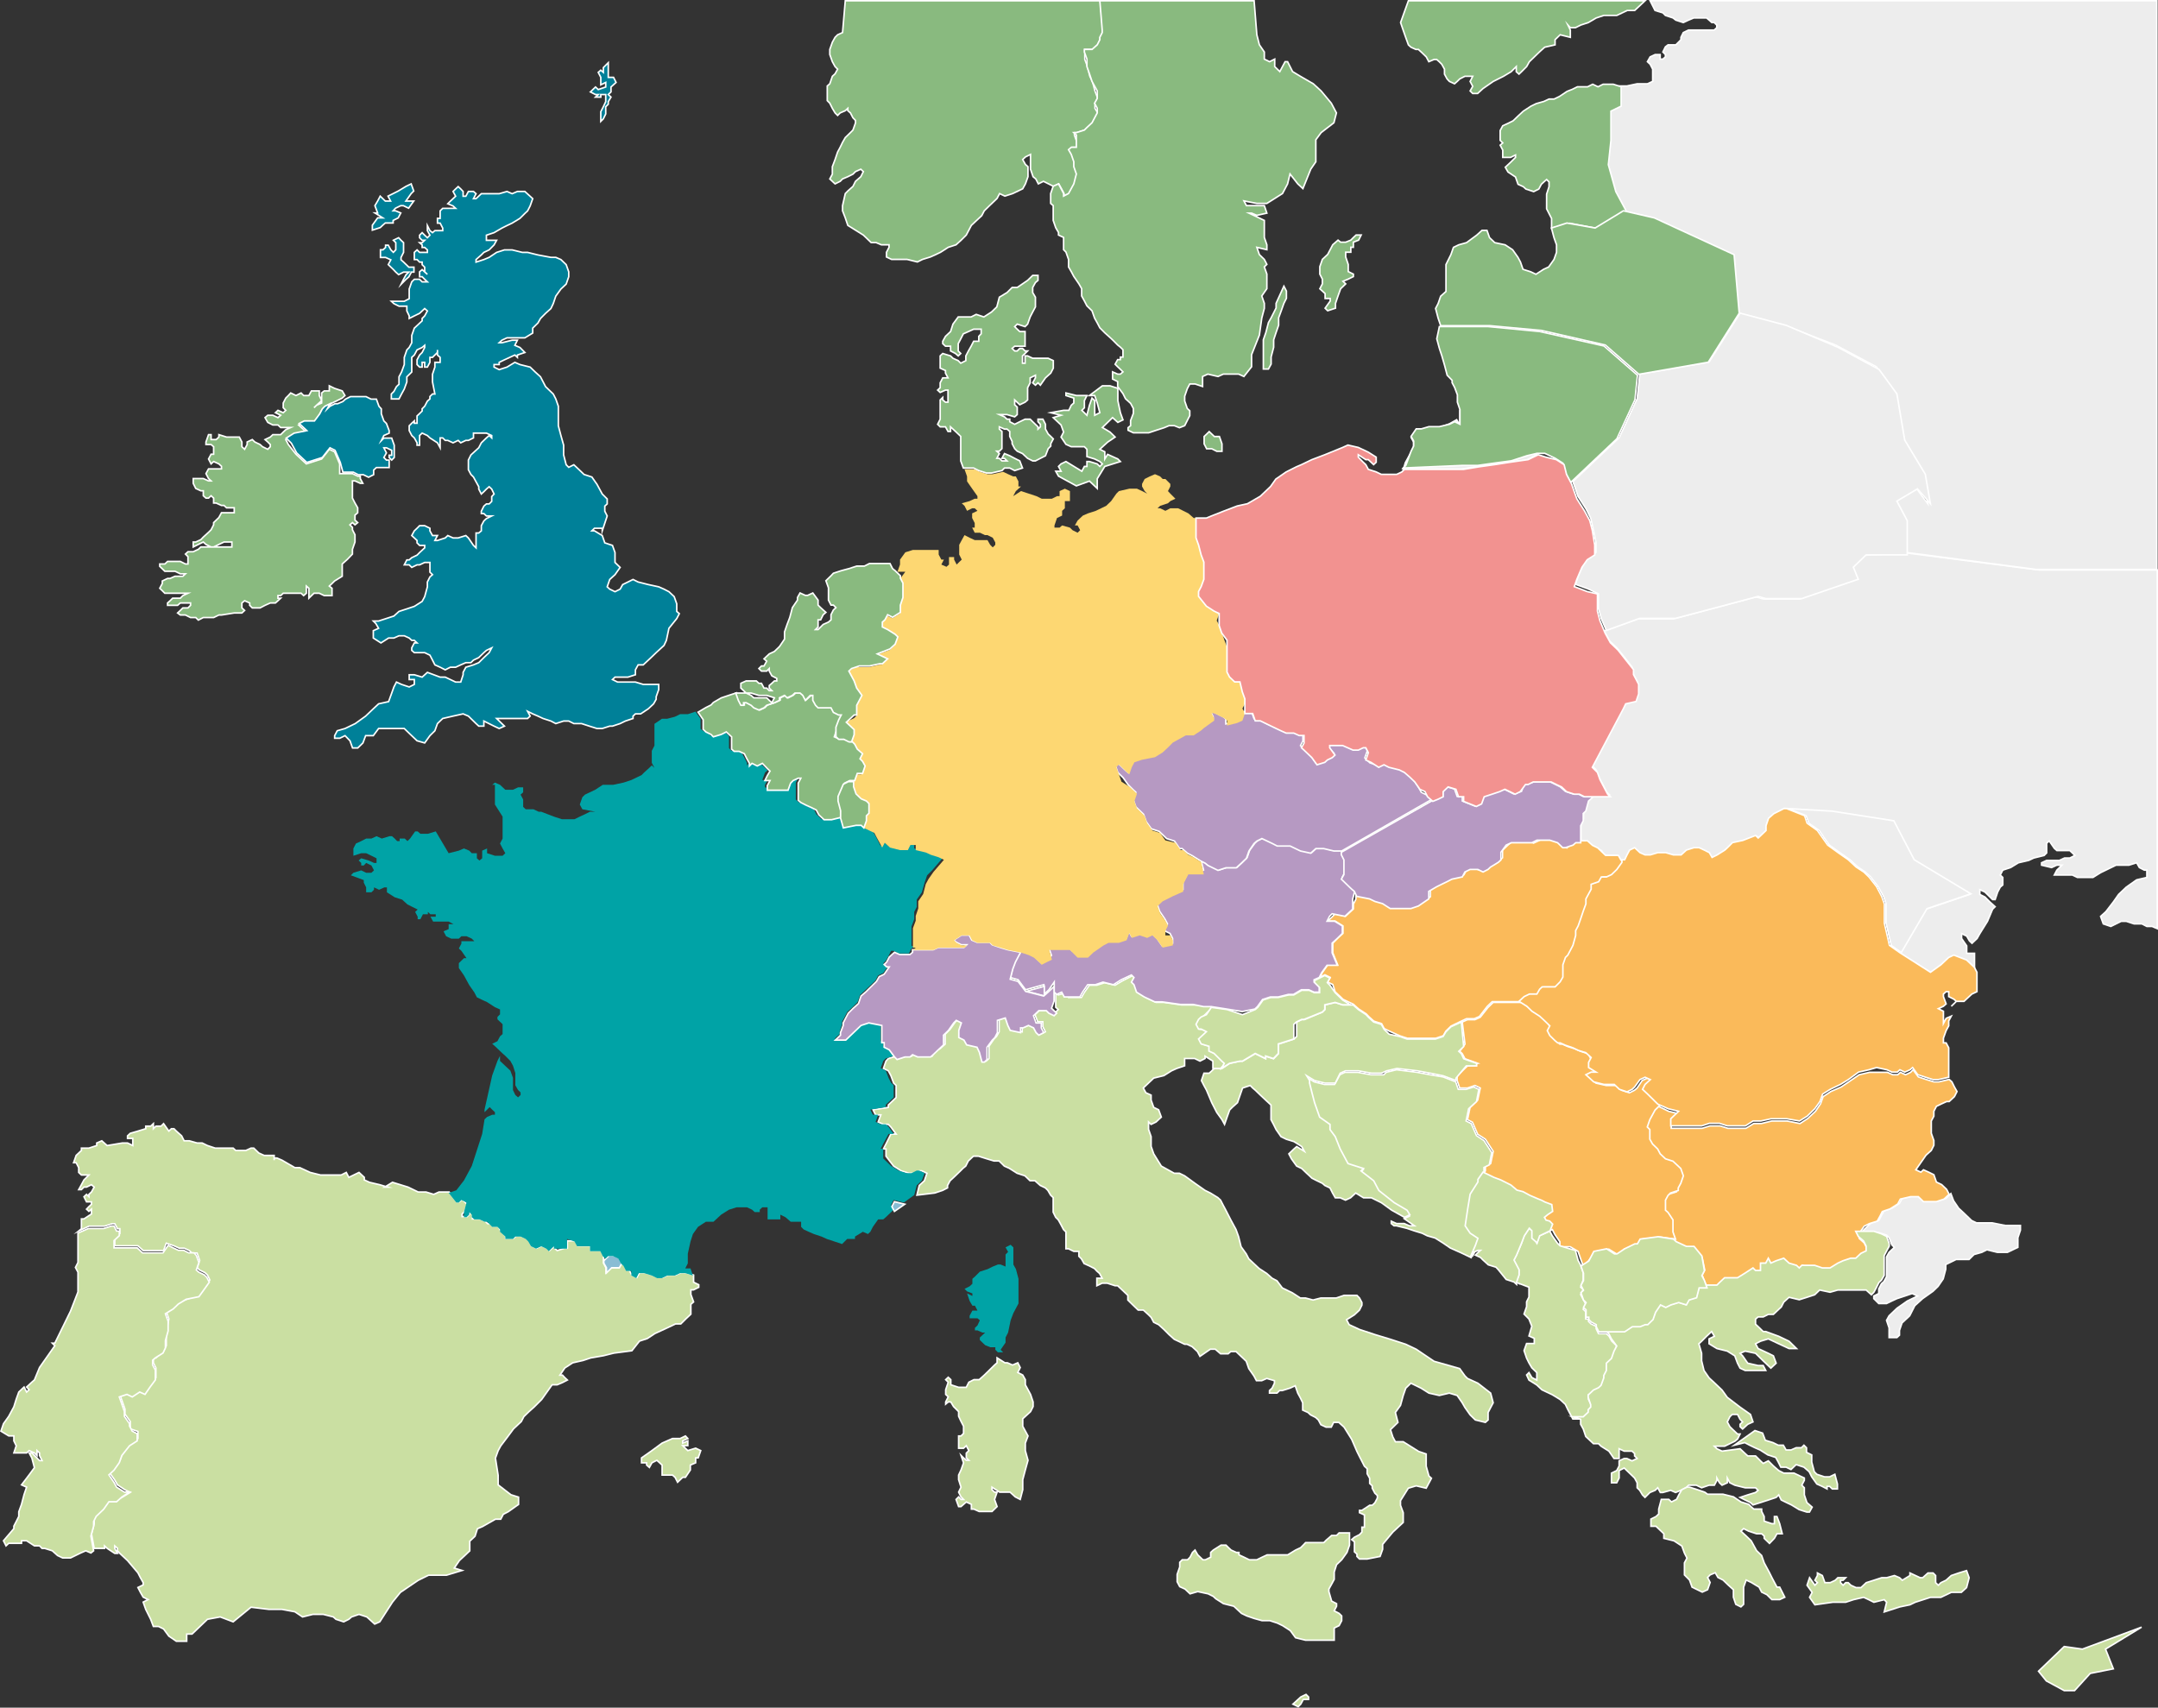
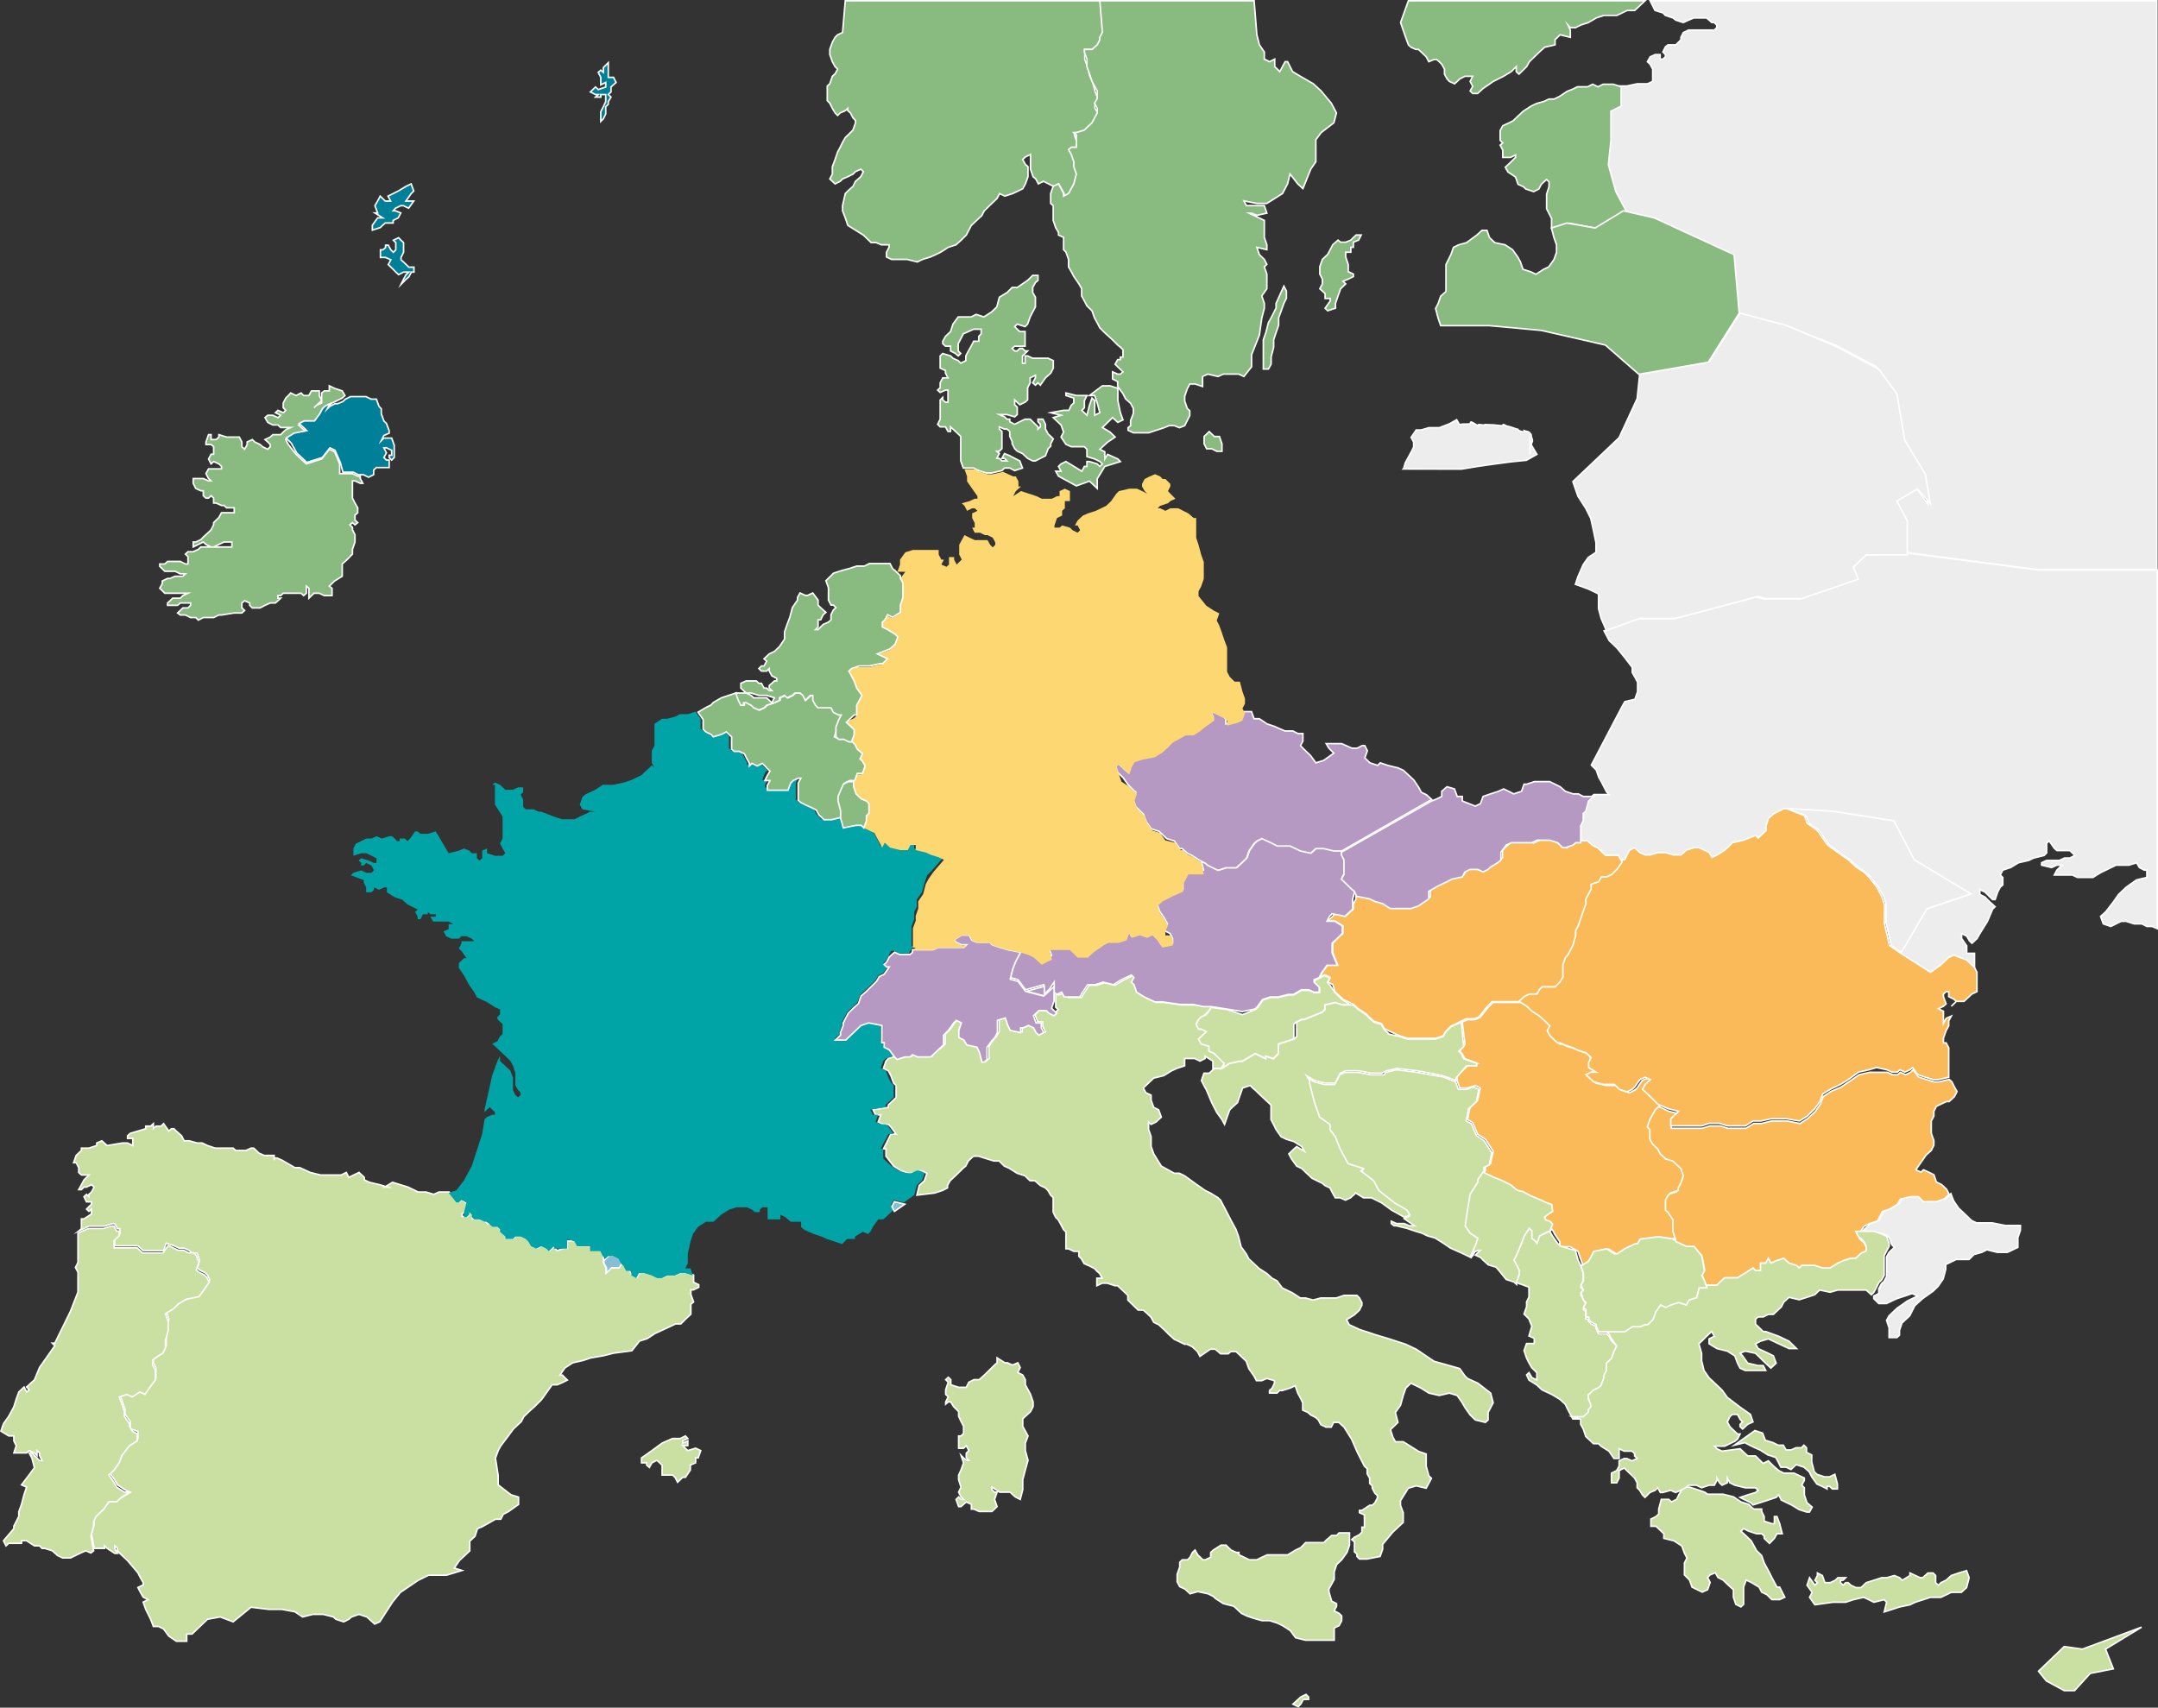
<svg xmlns="http://www.w3.org/2000/svg" id="Layer_2" viewBox="0 0 704.09 557.24">
  <rect x="0" y="0" width="704.09" height="557.24" fill="#333333" stroke="none" />
  <defs>
    <style>.cls-1{fill:#b699c2;}.cls-1,.cls-2,.cls-3,.cls-4,.cls-5,.cls-6,.cls-7,.cls-8{stroke:#fff;stroke-miterlimit:10;stroke-width:.5px;}.cls-1,.cls-2,.cls-3,.cls-4,.cls-5,.cls-6,.cls-7,.cls-8,.cls-9,.cls-10{fill-rule:evenodd;}.cls-2{fill:#89bdd4;}.cls-3{fill:#f29290;}.cls-4{fill:#ededed;}.cls-5{fill:#89ba7f;}.cls-6{fill:#cadfa2;}.cls-7{fill:#008098;}.cls-8{fill:#faba5a;}.cls-9{fill:#00a3a6;}.cls-10{fill:#fdd772;}</style>
  </defs>
  <polygon class="cls-4" points="703.84 185.98 703.84 303.04 702.17 302.32 700.45 302.32 698.84 301.48 696.3 301.48 693.74 300.65 692.08 300.65 688.69 302.32 686.24 301.48 685.36 299.04 687.08 297.49 689.52 294.32 691.23 291.88 693.74 289.49 697.12 287.11 700.45 286.33 700.45 283.94 699.63 283.94 698.01 283.1 697.12 281.54 694.62 282.32 692.08 282.32 690.41 282.32 687.08 283.94 685.36 284.77 682.86 286.33 681.14 286.33 677.81 286.33 676.14 285.54 672.76 285.54 670.26 285.54 671.09 283.94 672.76 282.32 671.09 282.32 669.37 283.1 666.1 282.32 666.1 281.54 667.76 280.77 669.37 280.77 671.92 280.77 673.59 279.99 675.31 279.99 676.98 279.16 676.14 278.33 675.31 277.55 674.48 277.55 673.59 277.55 671.92 277.55 671.09 277.55 670.26 276.82 668.59 274.39 667.76 275.16 667.76 275.99 667.76 278.33 666.93 279.16 663.55 279.99 661.89 280.77 658.56 281.54 656 283.1 653.45 283.94 652.62 285.54 653.45 286.33 653.45 288.77 652.62 289.49 651.78 291.09 650.95 293.55 650.12 293.55 647.62 291.09 645.96 290.32 645.96 291.88 647.62 292.7 649.23 294.32 650.95 295.87 650.12 296.7 648.45 300.65 645.96 304.65 645.06 306.25 643.4 307.82 642.57 307.03 641.68 305.48 640.01 304.65 640.01 306.25 641.68 308.65 641.68 311.09 644.23 311.09 644.23 312.59 644.23 315.75 641.68 313.42 637.51 311.82 635.85 313.42 633.29 315.03 630.02 317.41 619.87 311.09 628.3 296.7 642.57 291.88 624.09 280.77 617.37 268.06 597.22 264.83 582.96 264 582.13 264 578.8 265.61 577.08 267.21 576.25 269.61 576.25 271.22 574.58 273.61 572.87 272.78 568.7 274.39 565.31 275.16 563.66 276.82 562.82 277.55 561.1 279.16 558.66 279.99 557.76 279.16 556.09 277.55 554.44 276.82 552.72 276.82 550.28 277.55 548.55 279.16 546.06 279.16 543.5 278.33 540.95 278.33 538.51 279.16 536.8 279.16 535.13 278.33 533.41 277.55 531.74 277.55 530.96 279.16 530.14 280.77 529.23 280.77 529.23 281.54 528.41 280.77 527.58 279.16 525.92 279.16 523.36 279.16 522.53 277.55 520.81 276.82 519.2 275.99 517.48 274.39 515.81 274.39 515.81 272 515.81 270.38 515.81 268.78 516.64 267.21 516.64 264.83 517.48 264 518.37 260.83 520.03 259.28 520.81 259.28 523.36 259.28 525.03 259.28 524.19 258.45 522.53 255.22 521.64 253.68 520.81 251.28 519.2 249.67 529.23 230.57 530.14 228.96 533.41 228.18 534.29 225.74 534.29 222.63 533.41 220.96 532.56 219.47 532.56 217.81 530.14 214.64 527.58 211.47 525.03 209.03 523.36 205.86 534.29 201.92 546.06 201.92 572.87 194.76 575.41 195.47 587.19 195.47 605.62 188.32 603.1 185.21 608.16 181.21 621.54 180.37 665.22 185.98 703.84 185.98" />
  <polygon class="cls-4" points="538.39 .25 703.72 .25 703.72 185.82 664.26 185.82 621.42 180.21 621.42 169.95 618.13 162.72 624.79 158.71 628.96 164.34 627.35 153.95 620.57 143.61 618.13 128.47 612.2 119.69 598.83 112.58 582 106.14 566.91 102.13 565.19 83.09 539.22 71.16 529.06 68.72 526.62 62.38 524.06 53.6 524.91 45.61 524.91 36.06 528.28 34.5 528.28 28.06 530.78 28.06 534.17 27.34 537.5 27.34 539.22 26.57 539.22 24.9 539.22 23.36 539.22 22.57 538.39 20.96 537.5 20.13 538.39 18.56 540 17.81 541.66 17.81 541.66 19.29 542.55 19.29 543.37 18.56 543.37 17.81 542.55 16.96 543.37 15.29 544.22 14.64 545.87 14.64 546.76 14.64 547.61 13.8 548.44 12.96 548.44 12.18 549.21 10.63 550.92 9.8 553.42 9.8 555.99 9.8 557.64 9.8 559.3 9.8 560.14 9.01 560.14 8.2 559.3 7.36 558.53 7.36 557.64 6.57 556.81 5.86 555.14 5.86 552.6 5.86 550.92 6.57 549.21 7.36 546.76 6.57 545.87 5.86 543.37 5.03 542.55 4.19 540 3.42 538.39 .25" />
  <polygon class="cls-4" points="659.2 399.89 659.2 401.43 658.37 403.89 658.37 406.21 658.37 407.04 654.98 408.66 651.65 408.66 648.26 407.83 646.6 408.66 644.06 409.38 642.44 410.99 640.73 410.99 638.23 410.99 634.84 412.65 634.84 414.16 634.01 417.32 632.34 419.76 630.68 421.37 627.29 423.77 624.73 426.09 623.07 429.37 620.57 431.71 619.74 434.15 619.74 434.86 619.74 435.7 618.91 436.47 616.35 436.47 616.35 434.86 616.35 433.32 615.52 430.86 616.35 429.37 618.91 426.92 622.3 424.54 625.63 422.93 623.9 422.1 621.46 422.93 618.91 423.77 617.24 424.54 615.52 425.37 612.98 425.37 611.36 423.77 611.36 422.93 612.98 422.1 612.98 420.6 613.85 418.93 614.69 418.16 615.52 416.59 615.52 414.16 615.52 412.65 615.52 410.15 616.35 408.66 618.07 407.04 617.24 406.21 616.35 403.89 615.52 403.06 612.98 402.22 607.15 402.22 608.82 400.6 610.52 399.05 612.98 398.28 613.85 396.61 614.69 395.11 617.24 394.28 619.74 392.67 620.57 391.11 623.9 390.28 626.46 390.28 628.12 391.84 629.85 391.84 632.34 391.84 634.84 391.11 636.51 389.5 637.4 391.84 639.06 394.28 640.73 395.83 643.27 398.28 644.87 399.05 649.99 399.05 654.21 399.89 657.54 399.89 659.2 399.89" />
  <polygon class="cls-4" points="524.11 205.73 522.4 201.78 521.55 198.63 521.55 195.34 521.55 193.8 518.18 192.19 514.01 190.68 514.83 188.19 516.56 184.24 518.18 181.91 520.72 180.24 520.72 177.09 519.9 173.14 519.01 169.14 517.39 165.91 514.83 161.93 513.18 157.15 528.27 142.82 534.15 130.1 534.99 122.06 557.62 118.11 567.73 102.18 582.82 106.18 599.58 113.28 613.07 120.55 618.89 128.5 621.45 143.6 628.17 154.76 629.83 164.37 625.61 159.53 618.89 163.53 622.28 169.92 622.28 181.07 608.86 181.07 604.7 185.08 606.3 189.02 587.87 195.34 576.16 195.34 573.62 194.63 546.7 201.78 534.99 201.78 524.11 205.73" />
  <polygon class="cls-4" points="617.01 308.5 615.34 301.21 615.34 297.27 615.34 294.89 614.51 292.5 612.79 289.34 610.29 286.11 608.57 284.57 606.13 282.9 603.57 280.56 600.2 278.18 596.87 275.79 595.2 273.45 593.54 271.01 590.15 268.63 589.26 266.18 583.43 263.86 597.74 264.69 617.9 267.84 624.56 280.56 643.03 291.66 628.72 296.5 620.34 310.82 617.01 308.5" />
-   <path class="cls-4" d="M499.19,143.5c.19,.63,.37,1.26,.54,1.88l1.71,2.88-3.43,1.94-4.95,.5-5.83,.77-5.08,.73-5.33,.88-18.97-.04c.28-.29,.55-2.06,.83-2.34l1.72-3.15,.83-1.66v-1.61c-.28-.51-.55-1.04-.83-1.55,.55-.82,1.11-1.64,1.66-2.44h1.66l2.5-.73h3.39l3.32-1.27,2.34-1.33c.35,.61,.7,1.23,1.05,1.83v-4.76c-.29-.82,3.75,0,3.48-.82-.28-1.2,3.51,2.06,2.5,.73-.28-.51,2.63,.38,2.35-.15l2.63,.1,3.1,.31c-.28-1.05,1.02,.15,1.4,.09,.99,.15,2.83,.98,3.72,1.11-1.45-.19,2.1,1.4,1.83,.38,.73,.34,1.56,0,2.28,1.4-.09,.86,.47,1.21,.37,2.06-.41,.85-.31,1.2-.72,2.04-.01,.74-.03,1.48-.06,2.22Z" />
+   <path class="cls-4" d="M499.19,143.5c.19,.63,.37,1.26,.54,1.88l1.71,2.88-3.43,1.94-4.95,.5-5.83,.77-5.08,.73-5.33,.88-18.97-.04c.28-.29,.55-2.06,.83-2.34l1.72-3.15,.83-1.66v-1.61c-.28-.51-.55-1.04-.83-1.55,.55-.82,1.11-1.64,1.66-2.44h1.66l2.5-.73h3.39l3.32-1.27,2.34-1.33c.35,.61,.7,1.23,1.05,1.83c-.29-.82,3.75,0,3.48-.82-.28-1.2,3.51,2.06,2.5,.73-.28-.51,2.63,.38,2.35-.15l2.63,.1,3.1,.31c-.28-1.05,1.02,.15,1.4,.09,.99,.15,2.83,.98,3.72,1.11-1.45-.19,2.1,1.4,1.83,.38,.73,.34,1.56,0,2.28,1.4-.09,.86,.47,1.21,.37,2.06-.41,.85-.31,1.2-.72,2.04-.01,.74-.03,1.48-.06,2.22Z" />
  <polygon class="cls-8" points="541.11 361.02 541.11 361.02 544.44 362.63 547.82 363.46 545.27 365.8 545.27 368.18 548.66 368.18 552.03 368.18 555.36 368.18 557.87 367.4 561.25 367.4 563.74 368.18 566.3 368.18 569.63 368.18 572.19 366.63 574.68 366.63 578.07 365.8 580.57 365.8 583.07 365.8 587.29 366.63 589.83 364.97 592.33 362.63 593.99 360.19 594.82 357.85 597.32 356.19 600.71 354.7 603.21 353.02 606.6 350.7 609.98 349.92 612.48 349.92 615.81 349.92 617.52 350.7 619.18 350.7 620.03 349.92 621.74 350.7 623.36 349.92 624.18 349.08 625.9 351.41 628.4 352.24 630.96 353.02 632.62 353.02 635.95 352.24 636.84 353.02 637.67 354.7 638.51 356.19 637.67 357.85 635.95 359.46 635.12 359.46 633.51 360.19 631.79 361.02 630.96 362.63 630.96 364.24 630.12 365.8 630.12 368.18 630.12 369.8 630.96 372.18 630.96 373.73 630.12 375.41 628.4 376.96 626.74 379.35 625.07 381.73 626.74 382.51 627.57 381.73 629.29 382.51 630.96 383.34 631.79 385.73 633.51 386.57 635.12 388.11 635.95 389.72 634.29 391.28 631.79 392.12 629.29 392.12 627.57 392.12 625.9 390.51 623.36 390.51 620.03 391.28 619.18 392.89 616.64 394.5 614.15 395.34 613.37 396.89 612.48 398.5 609.98 399.27 608.26 400.12 606.6 402.44 606.6 404.11 608.26 405.61 609.09 407.28 609.09 408.88 607.43 409.61 605.76 411.22 604.04 411.22 601.6 412.05 599.88 412.88 597.32 414.39 594.82 414.39 592.33 413.6 589.83 413.6 588.11 412.88 587.29 414.39 586.45 413.6 583.9 412.88 582.28 411.22 579.74 412.05 578.07 412.88 577.18 411.22 576.35 412.88 574.68 412.88 574.68 414.39 572.96 415.21 572.19 414.39 569.63 416.05 567.13 417.66 565.41 417.66 562.91 417.66 561.25 419.16 560.41 419.98 557.04 419.98 556.19 418.38 555.36 416.05 556.19 414.39 555.36 410.39 552.82 407.28 551.21 407.28 546.99 405.61 546.1 404.84 545.27 402.44 545.27 400.12 545.27 398.5 543.6 396.06 542.77 395.34 542.77 393.68 542.77 392.12 543.6 390.51 544.44 389.72 546.99 388.9 546.99 388.11 547.82 386.57 548.66 384.17 547.82 381.73 546.99 380.96 545.27 379.35 542.77 378.56 541.11 376.96 540.27 375.41 538.55 373.73 537.72 372.18 537.72 368.97 536.89 368.18 537.72 365.8 539.44 362.63 541.11 361.02" />
  <polygon class="cls-8" points="516.26 274.36 517.93 274.36 519.59 275.85 521.3 276.68 522.97 278.28 523.86 279.12 526.3 279.12 528.02 279.12 528.85 280.62 529.69 281.45 528.02 283.91 526.3 286.23 524.69 286.23 522.97 286.23 522.13 287.84 519.59 288.67 519.59 290.23 517.93 293.4 517.93 295.01 517.1 297.34 516.26 299.84 515.37 302.16 514.54 303.79 514.54 305.39 513.77 308.55 512.93 310.17 512.1 311.77 511.21 312.5 510.38 314.89 510.38 317.32 510.38 318.1 510.38 318.95 509.55 320.49 507.82 322.1 506.16 322.1 503.66 322.1 502.83 322.93 501.99 324.5 500.33 324.5 499.44 324.5 497.77 325.27 496.11 326.88 495.23 326.88 492.78 326.88 491.06 326.88 488.56 326.88 486.85 326.88 485.23 328.44 482.69 331.71 481.02 332.43 478.47 332.43 476.8 333.21 473.47 334.82 471.75 336.49 470.91 337.99 468.42 338.82 465.09 338.82 462.53 338.82 459.16 338.82 456.65 337.99 453.32 336.49 451.61 335.65 450.77 334.05 448.22 333.21 446.55 331.71 445.78 330.88 443.22 329.21 441.56 327.71 438.17 326.1 437.34 325.27 435.61 323.66 434.84 321.27 433.18 320.49 434.01 318.95 432.28 318.1 430.62 318.95 431.45 317.32 433.18 314.89 436.45 314.89 434.84 310.94 434.84 309.34 434.84 307.77 436.45 306.11 438.17 304.56 438.17 302.16 435.61 300.56 433.18 300.56 434.84 298.99 435.61 298.18 439 298.99 441.56 296.61 441.56 295.01 442.39 293.4 442.39 290.23 443.22 291.84 447.39 292.61 449.11 293.4 451.61 295.01 454.15 295.84 457.49 295.84 460.87 295.84 463.36 295.01 466.69 292.61 466.69 291.84 466.69 290.23 469.25 288.67 470.91 287.84 472.64 287.06 474.3 286.23 477.63 285.46 478.47 283.91 480.19 283.06 482.69 283.91 484.4 283.91 486.02 283.06 486.85 282.29 489.39 280.62 490.22 279.91 490.22 277.45 491.9 275.85 493.61 274.36 496.11 274.36 498.61 274.36 500.33 275.13 501.99 274.36 503.66 273.51 506.16 273.51 508.71 274.36 510.38 275.85 511.21 276.68 512.93 275.13 514.54 274.36 516.26 274.36" />
  <polygon class="cls-8" points="506.49 401.24 507.33 402.85 508.93 405.19 508.93 406.85 512.32 406.85 514.88 408.36 515.71 410.8 516.54 413.13 518.15 411.63 520.7 408.36 524.91 407.63 527.42 409.19 528.25 409.19 529.92 407.63 534.13 406.02 535.02 406.02 535.79 404.36 541.68 403.68 546.67 404.36 545.84 402.02 545.84 399.64 545.84 398.08 544.23 395.64 543.4 394.92 543.4 393.26 543.4 391.63 544.23 390.09 545.01 389.31 547.56 388.48 547.56 387.65 548.39 386.14 549.23 383.7 548.39 381.31 547.56 380.53 545.84 378.93 543.4 378.15 541.68 376.53 540.84 374.93 539.18 373.32 538.29 371.76 538.29 368.59 537.46 367.76 538.29 365.37 540.01 362.21 541.68 360.6 538.29 357.43 536.62 355.76 537.46 354.22 539.18 352.6 537.46 351.82 535.79 352.6 534.13 355.05 533.29 355.76 531.63 356.6 529.07 355.76 527.42 354.22 525.76 354.22 524.09 354.22 520.7 353.44 518.15 351.05 519.87 350.21 521.54 350.21 519.04 348.67 519.04 347 519.04 345.5 518.15 343.83 515.71 343.06 513.98 342.27 511.49 341.5 509.76 340.72 508.93 340.72 508.1 339.89 506.49 338.22 505.6 336.72 505.6 335.05 504.77 332.73 503.1 331.94 500.55 330.28 498.88 328.77 496.39 327.11 495.55 327.11 493 327.11 491.35 327.11 488.84 327.11 487.18 327.11 485.46 328.77 482.96 331.94 481.24 332.73 478.8 332.73 477.08 333.51 477.97 340.72 476.25 343.06 477.08 343.83 477.97 345.5 482.13 347 478.8 347.82 475.41 351.05 475.41 352.6 476.25 355.05 478.8 355.05 481.24 354.22 482.96 355.05 482.13 358.99 479.63 361.37 478.8 365.37 480.41 366.21 482.13 370.15 484.63 371.76 487.18 375.7 486.35 379.7 484.63 380.53 484.63 382.08 482.96 384.48 482.96 385.31 480.41 389.31 479.63 394.07 478.8 399.64 480.41 402.02 482.96 403.68 482.13 406.02 480.41 409.96 481.24 408.36 482.96 407.63 483.8 407.63 482.96 408.36 482.13 409.19 483.8 409.96 484.63 410.8 486.35 412.34 488.84 413.13 489.62 413.97 492.18 417.13 494.72 417.95 495.55 418.74 495.55 417.95 496.39 415.63 496.39 413.97 494.72 410.8 495.55 409.19 497.22 405.19 498.11 402.85 499.72 400.41 500.55 401.24 500.55 403.68 502.27 405.19 503.1 402.85 506.49 401.24" />
  <polygon class="cls-8" points="529.19 281.4 529.19 280.56 530.08 280.56 530.85 278.96 531.69 277.39 533.35 276.62 535.07 278.23 536.74 278.96 538.45 278.96 540.9 278.23 543.46 278.23 545.96 278.96 548.51 278.96 550.22 277.39 552.67 276.62 554.38 276.62 556.05 277.39 557.71 278.23 558.6 279.79 560.27 278.96 562.77 277.39 563.6 276.62 565.26 274.96 568.64 274.24 572.8 272.62 573.65 273.45 576.2 271.01 576.2 269.46 577.03 267.01 578.74 265.52 582.01 263.86 582.91 263.86 588.79 266.18 589.62 268.63 592.95 271.01 594.68 273.45 596.34 275.79 599.72 278.23 603.06 280.56 605.56 282.9 608.11 284.57 609.78 286.17 612.28 289.34 613.94 292.51 614.82 294.95 614.82 297.27 614.82 301.27 616.48 308.49 619.87 310.88 629.86 317.27 633.25 314.83 635.81 312.43 637.47 311.66 641.63 313.26 644.17 315.66 645.02 317.27 645.02 320.38 645.02 323.6 643.36 324.38 640.8 326.76 638.3 326.76 636.64 328.37 637.47 327.59 638.3 326.76 637.47 326.04 635.81 325.21 635.81 323.6 634.96 323.6 634.08 324.38 634.08 325.21 634.96 327.59 634.08 328.37 632.42 329.15 634.08 329.99 634.08 332.31 634.08 333.99 634.96 332.31 636.64 331.59 635.81 333.14 635.81 334.76 634.96 336.31 634.08 338.76 634.08 340.31 634.96 340.31 635.81 341.92 635.81 343.53 635.81 344.31 635.81 345.92 635.81 348.36 635.81 351.53 632.42 352.3 630.69 352.3 628.25 351.53 625.7 350.7 624.03 348.36 623.2 349.09 621.48 349.86 619.87 349.09 619.04 349.86 617.32 349.86 615.65 349.09 612.28 348.36 609.78 349.09 606.39 349.86 603.06 352.3 600.5 353.87 597.17 355.47 594.68 357.02 593.79 359.47 592.12 361.8 589.62 364.25 587.13 365.8 582.91 365.08 580.36 365.08 577.85 365.08 574.54 365.8 571.98 365.8 569.48 367.4 566.1 367.4 563.6 367.4 561.04 366.57 557.71 366.57 555.21 367.4 551.83 367.4 548.51 367.4 545.12 367.4 545.12 365.08 547.66 362.64 544.28 361.8 540.9 360.31 537.57 357.02 535.91 355.47 536.74 353.87 538.45 352.3 536.74 351.53 535.07 352.3 533.35 354.7 532.52 355.47 530.85 356.3 528.36 355.47 526.69 353.87 524.97 353.87 523.3 353.87 519.97 353.03 517.43 350.7 519.14 349.86 520.75 349.86 518.31 348.36 518.31 346.69 519.14 345.09 517.43 343.53 514.92 342.75 513.2 341.92 510.76 341.09 509.03 340.31 508.22 340.31 507.37 339.6 505.66 337.93 504.83 336.31 505.66 334.76 504 333.14 502.33 331.59 499.83 329.99 498.17 328.37 495.61 326.76 497.28 325.21 499 324.38 499.83 324.38 501.44 324.38 502.33 322.82 503.16 322.04 505.66 322.04 507.37 322.04 509.03 320.38 509.92 318.83 509.92 318 509.92 317.27 509.92 314.83 510.76 312.43 511.53 311.66 512.38 310.05 513.2 308.49 514.09 305.27 514.09 303.67 514.92 302.11 515.75 299.73 516.58 297.27 517.43 294.95 517.43 293.33 519.14 290.17 519.14 288.57 521.59 287.73 522.47 286.17 524.14 286.17 525.8 285.4 527.52 283.73 529.19 281.4" />
  <polygon class="cls-6" points="494.69 418.48 495.52 416.08 495.52 414.48 493.86 411.31 494.69 409.7 496.42 405.7 497.25 403.26 498.85 400.92 500.58 401.76 500.58 404.09 501.41 405.7 502.23 403.26 505.62 401.76 506.45 403.26 508.17 405.7 509 406.53 511.5 407.31 514 408.04 514.89 411.31 515.72 412.86 516.56 415.31 516.56 417.63 515.72 420.03 516.56 420.8 515.72 422.42 516.56 424.03 517.39 425.58 516.56 427.24 517.39 428.02 517.39 430.41 518.28 430.41 518.28 431.18 519.11 432.02 520.78 432.79 520.78 433.58 521.55 435.19 523.27 435.19 524.11 435.19 524.94 435.96 525.83 437.57 527.48 439.19 526.66 441.57 525.83 443.96 524.94 444.74 524.11 445.51 524.11 447.91 523.27 449.51 523.27 450.35 522.5 452.68 521.55 453.52 519.94 454.29 518.28 455.12 518.28 456.67 519.11 458.28 519.11 459.11 518.28 460.73 518.28 461.45 517.39 462.22 516.56 463.05 515.72 463.05 514.89 463.05 513.17 463.05 511.5 459.9 510.73 458.28 509 456.67 506.45 455.12 503.08 453.52 501.41 451.95 498.85 450.35 498.08 448.68 498.85 447.91 499.79 449.51 501.41 450.35 501.41 447.91 499.79 446.34 498.85 444.74 498.08 443.18 497.25 440.74 498.08 438.41 500.58 438.41 500.58 436.73 498.85 435.96 499.79 432.79 498.85 430.41 497.25 428.8 498.08 426.41 498.08 424.8 498.85 423.25 498.85 420.8 498.85 420.03 494.69 418.48" />
  <polygon class="cls-6" points="480.01 410.39 476.63 408.78 473.24 407.28 470.8 405.61 468.24 404 465.69 403.27 464.02 402.44 461.48 401.67 459.03 400.84 455.65 400 454.82 400 453.93 399.27 453.93 398.5 455.65 399.27 458.15 399.27 459.86 400 461.48 400 458.15 397.67 459.86 396.83 459.03 395.34 454.82 392.89 449.77 388.89 448.1 385.73 443.88 382.51 444.71 381.73 439.72 380.13 437.16 375.41 435.44 371.41 433.77 368.97 433.77 367.4 430.44 364.97 428.78 360.19 427.9 357.02 427.07 353.87 427.07 353.02 426.24 351.41 428.78 353.02 432.11 353.87 435.44 353.87 437.16 350.7 438.83 349.91 442.99 349.91 447.27 350.7 451.49 350.7 452.26 349.91 455.65 349.08 462.36 349.91 466.58 350.7 470.8 351.41 474.96 353.02 475.79 355.47 478.35 355.47 480.85 354.68 482.51 355.47 481.74 359.47 479.18 361.8 478.35 365.8 480.01 366.63 481.74 370.57 484.18 372.18 486.73 376.12 485.9 380.13 484.18 380.96 484.18 382.51 482.51 384.9 482.51 385.73 480.01 389.74 479.18 394.5 478.35 400 480.01 402.44 482.51 404 481.74 406.44 480.01 410.39" />
  <polygon class="cls-6" points="673.49 551.68 667.66 548.52 665.1 545.35 673.49 537.3 679.43 538.14 698.74 530.97 686.97 538.14 689.52 544.58 681.97 546.07 676.87 551.68 673.49 551.68" />
  <polygon class="cls-6" points="441.49 327.94 443.21 329.45 445.71 331.11 446.48 331.94 448.2 333.51 450.7 334.28 451.59 335.89 453.26 337.49 456.65 338.22 459.08 339.06 462.47 339.06 465.01 339.06 468.34 339.06 470.84 338.22 471.73 336.72 473.4 335.05 476.79 333.51 477.56 341.5 475.95 343.06 476.79 343.83 477.56 345.5 481.78 347 481.78 347.83 478.39 347.83 475.06 351.82 475.06 352.61 470.84 351.05 466.62 350.21 462.47 349.44 455.8 348.67 452.42 349.44 450.7 350.21 447.43 350.21 443.21 349.44 438.99 349.44 437.26 350.21 435.66 353.44 432.27 353.44 428.9 352.61 426.34 351.05 427.28 352.61 427.28 353.44 428.06 356.6 428.9 359.82 430.56 364.54 433.94 366.92 433.94 368.6 435.66 370.92 437.26 374.93 439.82 379.7 444.87 381.31 444.04 382.08 448.2 385.31 449.87 388.48 454.92 392.47 459.08 394.92 459.98 396.41 458.25 397.24 454.09 394.92 450.7 392.47 447.43 390.86 444.87 390.86 442.32 389.31 440.65 390.86 438.99 391.63 437.26 390.86 435.66 390.86 434.77 389.31 433.94 387.65 432.27 386.86 431.44 386.14 429.71 385.31 428.06 384.48 426.34 382.87 424.72 381.31 423.07 380.53 421.35 378.14 420.51 376.53 422.18 374.93 423.07 374.15 425.57 375.7 424.72 374.15 422.18 372.53 419.68 371.76 417.96 370.92 416.35 368.6 415.52 366.92 414.69 365.37 414.69 363.83 414.69 360.6 412.96 358.99 411.3 357.43 409.57 355.76 408.74 355.05 407.91 354.22 405.41 355.05 404.58 357.43 403.75 359.82 402.02 361.37 401.19 362.21 400.36 364.54 399.53 366.92 398.69 365.37 396.98 362.99 395.36 359.82 393.65 355.76 392.81 354.22 391.99 352.61 392.81 350.21 394.53 350.21 396.2 348.67 397.82 348.67 398.69 348.67 401.19 347 404.58 346.27 405.41 346.27 409.57 343.83 412.96 345.5 412.96 344.66 415.52 345.5 417.12 343.83 417.12 342.27 417.12 340.72 422.18 339.06 423.07 338.22 423.07 334.28 423.07 333.51 424.72 332.72 425.57 332.72 431.44 330.28 432.27 329.45 432.27 327.94 435.66 327.11 438.1 327.94 441.49 327.94" />
  <polygon class="cls-6" points="25.68 401.7 26.56 400.97 26.56 397.75 27.4 397.75 29.84 396.15 29.84 394.58 29.01 395.3 28.23 394.58 29.01 393.75 29.84 392.98 29.84 392.19 29.01 392.19 28.23 392.19 27.4 390.52 28.23 389.75 29.01 390.52 29.01 389.75 29.84 388.98 30.73 387.37 29.84 386.6 28.23 387.37 27.4 387.37 26.56 388.2 25.68 388.2 26.56 386.6 27.4 385.03 29.01 383.43 28.23 383.43 27.4 383.43 26.56 383.43 25.68 382.59 25.68 381.76 25.68 381.03 24.85 379.42 24.01 379.42 24.85 377.04 25.68 376.26 26.56 375.42 26.56 374.65 27.4 374.65 29.01 374.65 31.56 373.82 31.56 372.98 33.22 372.27 34.95 373.82 39.94 372.98 41.61 372.98 43.32 373.82 43.32 372.98 43.32 371.49 41.61 371.49 41.61 370.65 42.5 369.83 45 369.1 47.55 368.32 47.55 367.49 49.16 367.49 50.04 366.66 50.04 367.49 50.04 368.32 50.87 367.49 52.54 367.49 53.37 366.66 55.09 369.1 55.92 368.32 56.76 368.32 57.53 369.1 59.26 370.65 60.08 372.27 61.76 372.27 64.31 372.98 65.96 372.98 67.69 373.82 70.2 374.65 71.85 374.65 76.07 374.65 76.9 375.42 79.4 375.42 80.23 375.42 81.9 374.65 82.79 374.65 84.45 376.26 86.18 377.04 89.45 377.04 89.45 378.59 89.45 377.88 90.34 377.88 92 378.59 96.21 381.03 97.83 381.03 101.2 382.59 104.59 383.43 107.09 383.43 111.31 383.43 112.98 382.59 113.81 384.2 117.14 382.59 118.86 384.2 118.86 385.03 120.53 385.81 123.9 386.6 126.47 387.37 125.52 387.37 128.06 385.81 130.63 386.6 133.12 387.37 134.84 388.2 136.45 388.98 139 388.98 141.5 389.75 143.22 388.98 144.89 388.98 146.55 388.98 149.05 392.19 149.88 392.19 150.77 391.37 152.44 392.98 151.61 395.3 150.77 396.15 150.77 396.98 152.44 396.98 153.27 396.15 153.27 395.3 154.15 396.15 154.15 397.75 154.99 397.75 156.6 397.75 158.31 398.53 159.14 399.32 159.99 399.32 160.81 400.13 162.53 400.13 163.38 401.7 164.97 403.36 164.97 404.08 167.54 404.08 168.36 403.36 170.08 403.36 171.75 404.08 172.58 404.91 173.41 406.53 175.08 407.31 176.74 406.53 178.46 407.31 179.3 408.08 180.13 407.31 180.96 406.53 180.96 407.31 181.79 408.08 184.29 407.31 185.12 407.31 185.12 405.68 185.12 404.91 187.68 404.91 188.51 406.53 190.24 406.53 192.73 406.53 192.73 408.08 194.44 408.08 196.05 408.08 196.9 409.69 196.9 410.47 196.9 411.29 196.9 412.14 197.71 413.69 197.71 415.29 198.61 414.46 199.44 413.69 200.28 413.69 201.94 413.69 202.83 412.14 203.66 412.86 204.45 414.46 205.26 414.46 206.16 416.07 207.82 416.86 208.65 415.29 210.38 415.29 212.87 416.07 214.54 416.86 216.2 416.86 217.87 416.07 220.42 416.07 222.13 415.29 223.75 415.29 226.3 416.07 226.3 418.41 227.98 419.24 227.98 420.07 226.3 420.9 225.41 420.9 225.41 422.41 226.3 424.85 225.41 425.62 225.41 427.18 225.41 428.85 223.75 430.4 222.13 432.02 220.42 432.02 217.04 433.62 213.65 435.17 211.21 436.79 208.65 437.63 206.16 440.78 200.28 441.55 196.9 442.4 192.73 443.12 190.24 443.95 186.85 444.72 184.29 446.39 182.69 448.73 183.52 448.73 184.29 449.56 185.12 450.33 183.52 451.16 181.79 451.89 180.13 451.89 176.74 456.67 174.3 459.11 172.58 460.66 170.91 462.28 170.08 463.89 167.54 466.27 165.82 468.6 163.38 471.83 162.53 473.38 161.65 475.82 162.53 481.43 162.53 484.54 166.69 487.76 169.19 488.54 169.19 490.92 165.82 493.31 164.2 494.15 163.38 495.75 161.65 495.75 157.42 498.15 155.77 498.86 154.99 501.3 153.27 502.92 153.27 506.08 149.88 509.25 148.22 511.69 150.77 512.48 145.66 514.02 143.22 514.02 139.83 514.02 136.45 515.69 130.63 519.63 128.06 522.8 123.9 529.24 122.25 529.97 119.69 527.64 117.14 526.8 114.7 527.64 113.81 528.41 112.14 529.24 109.6 528.41 108.76 527.64 105.44 526.8 102.1 526.8 98.71 527.64 96.21 525.96 92 525.18 87.78 525.18 81.9 524.47 76.07 529.24 71.85 527.64 67.69 528.41 62.65 533.23 60.92 533.23 60.92 535.57 57.53 535.57 55.09 533.9 53.37 531.56 51.71 530.75 50.04 530.75 49.16 528.41 47.55 525.18 46.71 522.8 48.32 521.97 46.71 521.18 45.82 519.63 45 518.03 46.71 517.19 46.71 516.42 45.82 514.86 45 513.25 41.61 509.25 39.11 506.91 38.33 506.08 38.33 505.26 37.45 504.47 37.45 505.26 38.33 506.91 37.45 506.91 34.95 505.26 34.11 504.47 34.11 505.26 31.56 505.26 30.73 505.26 29.84 500.53 30.73 497.32 30.73 495.75 31.56 494.15 34.11 491.77 35.77 489.37 38.33 489.37 39.94 488.54 42.5 486.99 40.77 486.16 38.33 484.54 37.45 482.99 35.77 480.61 37.45 478.99 39.11 476.59 39.94 474.21 41.61 471.04 45 469.43 45 467.11 42.5 466.27 42.5 464.6 42.5 463.89 40.77 461.45 40.77 459.84 39.11 455.11 41.61 454.33 43.32 455.11 45.82 453.5 47.55 454.33 49.16 451.89 50.87 449.56 50.87 446.39 50.04 444.72 50.04 443.12 50.87 443.12 53.37 440.78 54.26 439.12 54.26 436.79 54.26 434.4 55.09 430.4 54.26 428.02 55.92 426.41 58.48 424.85 60.92 424.01 65.14 422.41 66.85 420.07 68.46 417.69 67.69 416.07 66.85 415.29 65.14 414.46 64.31 413.69 65.14 411.29 64.31 408.91 62.65 408.91 61.76 408.08 60.08 407.31 58.48 407.31 56.76 406.53 54.26 405.68 53.37 408.08 51.71 408.08 48.32 408.08 46.71 408.08 45 406.53 42.5 406.53 39.94 406.53 37.45 406.53 37.45 404.08 39.11 402.53 39.11 400.97 38.33 400.97 37.45 399.32 36.61 399.32 34.11 400.13 32.4 400.13 29.01 400.13 25.68 401.7" />
  <polygon class="cls-6" points="221.91 469.42 221.91 469.42 223.64 468.59 224.41 469.42 222.75 470.19 222.75 470.91 224.41 470.19 224.41 471.74 222.75 471.74 224.41 473.36 226.97 472.57 228.63 473.36 227.8 475.74 226.97 475.74 226.97 477.35 225.24 478.08 225.24 479.69 223.64 482.08 222.75 482.08 221.08 483.69 220.25 482.08 219.42 481.35 216.03 481.35 216.03 479.69 216.03 478.08 214.31 476.52 212.7 477.35 211.87 478.86 210.98 478.08 210.98 477.35 209.31 477.35 209.31 475.74 212.7 473.36 216.03 470.91 219.42 469.42 220.25 469.42 221.91 469.42" />
  <polygon class="cls-6" points="560.18 419.35 561.01 418.52 562.68 416.96 565.18 416.96 566.9 416.96 569.4 415.41 571.95 413.75 572.78 414.58 574.39 414.58 574.39 412.18 576.11 412.18 576.95 410.58 577.78 412.18 579.5 411.41 581.99 410.58 583.71 412.18 586.15 412.91 587.04 413.75 587.87 412.91 589.54 412.91 592.09 412.91 594.59 413.75 597.09 413.75 599.64 412.18 601.31 411.41 603.81 410.58 605.47 410.58 607.19 408.97 608.86 408.18 608.86 406.63 608.03 404.97 606.3 403.46 605.47 401.8 611.4 401.8 613.85 402.63 615.56 403.46 616.4 405.8 616.4 406.63 615.56 408.18 614.74 409.74 614.74 412.18 614.74 413.75 614.74 416.19 613.85 417.75 613.02 418.52 612.19 420.19 611.4 421.68 610.58 422.51 608.86 420.96 605.47 420.96 602.97 420.96 599.64 420.96 597.09 421.68 593.7 420.96 592.09 422.51 589.54 423.34 587.04 424.13 583.71 423.34 581.99 424.9 581.17 426.51 580.34 427.28 578.61 428.91 576.95 428.91 575.28 429.74 573.62 429.74 572.78 430.45 572.78 432.12 573.62 432.89 575.28 434.51 576.11 434.51 580.34 436.06 583.71 437.67 586.15 440.06 583.71 440.06 580.34 438.5 576.95 436.9 574.39 437.67 572.78 438.5 573.62 440.06 576.95 441.61 578.61 442.44 579.5 444.84 577.78 446.45 575.28 444.07 572.78 441.61 569.4 440.9 567.73 441.61 568.56 442.44 570.23 444.84 573.62 445.61 575.28 445.61 576.11 447.22 574.39 447.22 571.12 447.22 569.4 447.22 567.73 446.45 566.9 444.84 566.01 442.44 563.57 440.9 560.18 440.06 557.62 438.5 557.62 436.9 559.35 436.06 558.46 434.51 556.79 436.06 555.19 437.67 554.29 438.5 555.19 441.61 555.19 444.07 555.96 447.22 557.62 449.62 559.35 451.22 561.85 453.6 563.57 456 567.73 459.17 571.12 461.55 571.95 464 570.23 464.78 568.56 466.32 567.73 465.55 567.73 464.78 568.56 464 567.73 463.15 566.9 461.55 565.18 461.55 564.4 462.32 563.57 464 564.4 465.55 565.18 466.32 566.9 467.95 567.73 467.95 566.9 469.6 566.01 470.33 564.4 471.1 562.68 471.93 561.01 471.93 559.35 471.93 560.18 472.76 561.85 473.54 567.73 472.76 570.23 475.1 572.78 475.1 573.62 475.93 574.39 476.71 575.28 477.54 576.95 476.71 578.61 478.37 580.34 479.88 581.99 480.71 585.33 480.71 588.7 482.32 588.7 483.05 587.87 484.65 588.7 485.49 588.7 487.81 589.54 490.32 591.26 491.81 590.37 493.43 589.54 493.43 587.04 492.64 584.5 491.09 582.88 490.32 581.17 489.49 580.34 487.81 579.5 488.64 576.95 489.49 574.39 490.32 571.95 491.09 571.12 490.32 569.4 489.49 567.73 488.64 570.23 487.81 572.78 487.03 573.62 486.32 572.78 485.49 569.4 485.49 566.01 484.65 564.4 483.86 563.57 482.32 563.57 483.86 561.85 484.65 561.01 483.86 560.18 482.32 560.18 483.05 559.35 484.65 557.62 484.65 555.19 485.49 553.46 484.65 550.96 484.65 550.09 485.49 548.41 486.32 546.7 487.03 545.08 486.32 542.54 487.03 541.71 487.03 540.87 485.49 540.04 486.32 538.32 487.03 536.71 488.64 535.88 487.81 534.99 486.32 534.15 485.49 534.15 483.86 533.32 482.32 531.66 480.71 529.93 479.05 528.27 479.88 528.27 480.71 528.27 481.54 528.27 482.32 527.49 483.86 525.77 483.86 525.77 483.05 525.77 480.71 527.49 479.88 528.27 478.37 528.27 477.54 528.27 476.71 529.93 475.93 530.77 475.93 532.49 476.71 534.15 475.93 533.32 475.1 533.32 474.33 532.49 473.54 530.77 473.54 529.93 473.54 528.27 472.76 528.27 474.33 528.27 475.1 528.27 475.93 526.6 475.93 524.94 473.54 522.38 471.93 521.55 471.1 519.89 471.1 517.39 468.76 516.57 466.32 515.72 464.78 515.72 463.15 513.18 462.32 514.83 462.32 515.72 462.32 516.57 462.32 517.39 461.55 518.18 460.83 518.18 460 518.99 459.17 518.99 458.38 518.18 456 518.18 455.22 519.89 453.6 521.55 452.83 522.38 452.06 523.27 449.62 523.27 448.83 524.11 447.22 524.11 444.84 524.94 444.07 525.77 443.28 526.6 440.9 527.49 439.23 525.77 436.9 524.94 435.29 524.11 434.51 526.6 434.51 529.1 434.51 529.93 434.51 532.49 432.89 534.99 432.89 536.71 432.12 537.48 432.12 539.21 430.45 540.04 428.12 541.71 425.74 543.43 426.51 545.08 425.74 547.59 424.9 550.09 425.74 550.96 424.13 553.46 423.34 554.29 420.19 556.79 419.35 560.18 419.35" />
  <polygon class="cls-6" points="540.3 494.88 541.19 494.04 541.19 493.21 541.19 492.44 542.03 489.28 542.86 489.28 544.47 489.28 545.36 490.1 547.02 489.28 547.85 487.6 548.74 486.11 550.41 485.28 551.24 485.28 553.8 486.11 556.24 486.95 557.13 487.6 559.63 487.6 562.18 487.6 565.56 488.44 568.01 490.1 570.55 490.89 571.38 491.72 572.21 492.44 574.77 492.44 574.77 493.21 575.6 494.88 575.6 496.38 578.1 497.21 578.93 497.21 578.93 494.88 579.77 494.88 580.66 497.21 581.49 500.49 579.77 500.49 578.93 501.99 577.33 503.65 575.6 501.99 575.6 501.22 574.77 500.49 573.11 500.49 570.55 499.65 568.89 498.82 568.01 499.65 569.72 501.22 571.38 502.82 573.11 505.99 574.77 507.6 575.6 509.99 577.33 513.21 578.1 514.77 579.77 517.92 580.66 517.92 582.32 521.21 580.66 521.98 578.1 521.98 576.49 520.38 574.77 519.54 573.94 517.92 571.38 516.38 569.72 515.6 568.89 517.92 568.89 519.54 568.89 523.53 568.01 524.36 566.34 523.53 565.56 521.21 565.56 518.76 563.85 517.21 562.18 515.6 560.52 514.77 559.63 513.21 557.96 513.92 557.13 514.77 557.96 516.38 557.13 518.76 555.4 519.54 553.8 518.76 552.07 517.92 551.24 515.6 549.58 513.92 549.58 512.43 549.58 509.99 550.41 508.43 549.58 506.82 548.74 504.49 546.19 502.82 542.86 501.99 542.86 500.49 540.3 498.05 538.64 498.05 538.64 495.71 540.3 494.88" />
  <polygon class="cls-6" points="590.41 521.24 591.25 519.62 589.58 517.3 590.41 514.84 592.14 517.3 592.97 516.46 592.14 515.67 592.97 514.13 592.97 513.29 594.58 514.13 595.41 516.46 597.13 516.46 598.8 515.67 599.63 514.84 601.35 514.84 602.18 514.84 601.35 515.67 600.52 515.67 600.52 516.46 601.35 517.3 602.18 516.46 603.02 516.46 603.89 517.3 605.56 518.07 607.18 518.07 608.89 516.46 611.39 515.67 613.94 514.84 615.55 514.84 618.1 514.13 619.77 514.84 620.66 515.67 623.16 514.13 623.16 513.29 626.49 514.84 627.32 514.84 629.04 513.29 630.71 513.29 631.54 514.13 631.54 516.46 632.42 517.3 633.26 516.46 634.93 515.67 636.64 514.13 639.09 513.29 641.63 512.52 642.46 514.84 641.63 518.07 639.92 519.62 636.64 519.62 633.26 521.24 629.88 521.24 624.88 522.85 623.16 523.68 619.77 524.39 614.77 526.01 615.55 522.85 614.77 522.01 611.39 522.85 609.72 522.01 608.06 521.24 604.73 522.01 602.18 522.85 597.96 522.85 592.14 523.68 590.41 521.24" />
  <polygon class="cls-6" points="572.58 466.82 575.08 467.65 575.97 469.99 578.47 470.76 580.19 471.6 581.85 471.6 582.75 473.16 584.35 473.16 586.02 472.43 587.74 472.43 588.57 471.6 589.41 472.43 589.41 473.93 591.11 474.77 591.11 476.37 591.11 477.1 591.95 480.26 592.78 481.09 595.28 481.92 596.11 481.92 596.94 481.92 598.66 481.09 599.5 484.26 599.5 485.87 597.83 485.87 596.94 485.03 596.11 485.03 596.11 485.87 594.5 485.03 592.78 484.26 591.11 481.92 590.28 480.26 588.57 478.77 586.02 477.94 584.35 479.54 582.75 478.77 581.02 478.77 580.19 477.1 579.36 475.6 576.8 474.77 574.25 473.16 572.58 472.43 570.86 471.6 569.25 470.76 565.86 471.6 572.58 466.82" />
  <polygon class="cls-6" points="344.45 323.94 345.28 324.66 347.78 323.94 348.61 325.49 350.32 325.49 352.83 325.49 353.72 323.94 355.43 321.49 357.87 321.49 360.43 320.67 363.82 321.49 366.31 320 369.64 318.33 370.53 319.15 369.64 320.67 370.53 321.49 371.35 323.94 373.85 325.49 377.18 327.09 379.75 327.09 385.62 327.94 389.78 327.94 393.17 327.94 395.73 328.7 394.01 330.26 392.34 331.94 391.51 332.7 390.68 334.27 391.51 335.87 392.34 335.87 394.01 336.7 391.51 339.04 392.34 340.71 394.9 341.44 394.9 343.04 396.5 343.82 397.33 344.65 399.06 346.26 399.89 346.26 399.06 347.8 398.23 348.65 396.5 348.65 395.73 348.65 395.73 346.26 393.17 344.65 393.17 345.42 391.51 346.26 389.78 345.42 388.13 345.42 386.51 345.42 386.51 347.8 383.96 348.65 382.23 349.43 379.75 350.99 376.42 351.81 373.03 355.03 373.85 356.58 375.57 357.36 375.57 358.98 376.42 361.36 378.03 362.15 378.9 364.53 377.18 366.13 375.57 366.91 374.74 366.13 374.74 368.53 375.57 370.91 375.57 374.08 376.42 376.52 378.9 380.52 383.12 382.86 384.8 382.86 386.51 383.69 389.78 386.07 393.17 388.45 394.9 389.3 397.33 390.79 398.23 391.62 399.06 393.24 399.89 394.79 401.56 398.06 403.28 401.23 404.11 403.55 404.93 406.84 406.61 409.17 407.44 410.78 409.11 412.34 410.83 413.95 413.31 415.56 415.04 417.11 416.64 417.95 418.37 420.27 421.7 421.9 424.25 423.56 425.92 423.56 428.41 424.22 430.97 423.56 433.47 423.56 435.97 423.56 438.52 422.71 440.19 422.71 442.73 422.71 443.56 423.56 444.35 425.05 444.35 425.88 443.56 427.5 441.91 429.05 439.34 430.66 440.19 432.27 443.56 433.83 448.57 435.49 453.67 437.04 458.66 438.66 462.05 440.27 467.88 444.21 476.25 446.59 477.97 448.99 478.8 449.82 482.19 451.37 486.35 454.6 487.18 457.75 485.52 460.92 485.52 463.36 484.63 464.15 481.36 463.36 479.65 461.69 477.97 459.31 477.08 457.75 475.43 455.37 472.87 454.6 469.6 455.37 466.21 454.6 463.66 452.99 462.05 452.2 460.33 451.37 458.66 452.99 457.83 455.37 456.94 458.6 455.27 460.92 456.11 464.15 453.67 466.53 454.44 468.91 455.27 470.47 457.83 470.47 462.88 473.64 465.32 474.47 465.32 478.46 466.21 481.64 467.04 482.4 465.32 485.63 462.05 484.86 459.49 485.63 456.94 489.69 456.94 491.2 457.83 493.62 457.83 496.8 454.44 499.96 451.11 503.96 451.11 505.57 450.28 507.9 446.06 508.74 444.35 508.74 443.56 508.74 442.73 507.9 442.73 507.12 441.91 506.4 441.91 505.57 441.91 504.79 441.91 503.96 441.91 503.13 441.02 502.4 441.91 501.62 443.56 500.79 444.35 499.96 444.35 498.35 445.17 498.35 445.17 496.8 445.17 495.18 445.17 494.35 443.56 493.62 443.56 492.86 444.35 492.86 446.89 491.2 447.72 491.2 448.57 490.41 449.39 488.86 449.39 488.01 448.57 487.25 447.72 485.63 447.72 484.86 446.89 484.07 446.89 483.25 446.89 482.4 446.06 480.91 446.06 479.25 445.17 478.46 444.35 476.85 443.56 475.31 442.73 473.64 441.02 469.7 438.52 465.7 436.8 464.15 435.13 464.15 434.36 465.7 432.64 465.7 430.97 464.92 430.14 463.36 429.25 462.54 427.58 461.69 426.75 460.92 425.03 460.15 425.03 459.31 425.03 457.75 424.25 456.14 423.42 454.6 422.59 452.2 420.86 452.99 418.37 453.76 417.49 453.76 416.64 454.6 414.2 454.6 414.2 453.76 415.04 452.99 415.81 451.37 415.81 450.54 413.31 449.82 411.66 450.54 409.94 450.54 409.11 448.99 407.44 446.59 406.61 444.21 403.28 441.04 401.56 441.04 400.72 441.76 399.06 441.76 398.23 441.76 396.5 440.27 394.9 440.27 391.51 442.61 390.68 441.04 388.95 439.44 387.29 438.66 386.51 438.66 384.8 437.83 383.12 437.04 381.4 435.49 379.75 433.83 378.03 432.27 376.42 431.49 375.57 429.88 374.74 429.05 373.03 427.5 371.35 427.5 370.53 426.72 368.81 425.05 367.98 424.22 367.98 422.71 366.31 421.11 364.65 419.56 363.82 419.56 361.26 418.73 359.6 418.73 357.87 419.56 357.87 417.11 359.6 417.11 358.76 415.56 357.87 414.78 357.1 413.95 355.43 413.1 353.72 412.34 352.83 410.78 352 409.95 352 408.34 350.32 408.34 348.61 407.5 347.78 407.5 347.78 406.84 347.78 405.17 347.78 403.55 347.78 402 346.99 401.23 346.12 399.56 345.28 398.06 344.45 397.24 343.62 395.56 343.62 394.06 343.62 392.45 343.62 390.79 342.79 390.01 341.89 388.45 341.06 387.63 339.4 386.84 337.67 385.3 336.07 385.3 334.4 383.69 331.85 382.86 329.3 381.24 327.68 380.52 325.98 378.85 324.3 378.85 321.75 378.08 319.26 377.29 317.59 377.29 315.93 378.85 315.09 380.52 314.2 381.24 313.37 382.08 311.71 383.69 309.98 385.3 309.15 386.84 309.15 387.63 307.54 388.45 304.99 389.3 299.16 390.01 299.93 386.84 301.6 385.3 302.43 382.86 300.77 382.08 299.93 382.08 298.27 382.86 296.6 382.86 294.05 382.08 291.57 380.52 289.07 377.29 289.07 376.52 289.07 374.91 288.24 374.91 289.07 373.3 289.84 371.74 290.67 370.08 292.38 370.08 290.67 367.76 289.84 366.91 288.24 366.91 286.51 366.13 287.39 363.81 285.67 363.81 284.85 362.15 289.84 361.36 289.84 360.58 292.38 358.15 292.38 355.75 292.38 354.2 291.57 353.43 290.67 350.99 289.84 349.43 288.24 348.65 289.07 346.26 289.84 345.42 292.38 344.65 293.22 345.42 295.77 344.65 297.44 344.65 298.27 343.82 299.93 343.82 302.43 344.65 304.16 344.65 304.99 343.04 306.71 342.2 308.38 340.71 308.38 338.21 308.38 337.49 309.98 335.87 311.71 333.43 312.52 332.7 314.2 333.43 313.37 335.87 313.37 338.21 315.09 339.04 315.93 340.71 319.26 341.44 320.07 343.04 320.92 346.26 321.75 346.26 322.65 345.42 322.65 344.65 322.65 343.04 322.65 341.44 324.3 339.04 325.13 338.21 325.98 336.7 325.98 334.27 325.98 332.7 328.46 331.94 329.3 334.27 330.12 335.87 333.51 336.7 333.51 335.04 334.4 335.04 336.07 334.27 337.67 335.04 338.56 336.7 339.4 337.49 341.06 336.7 340.23 335.04 340.23 333.43 339.4 333.43 338.56 333.43 337.67 331.1 339.4 329.43 341.89 328.7 342.79 330.26 344.45 330.26 345.28 329.43 344.45 328.7 344.45 326.32 344.45 323.94" />
  <polygon class="cls-6" points="435.31 535.24 431.92 535.24 428.53 535.24 425.98 535.24 422.7 534.43 420.98 532.09 418.48 530.48 416.76 529.65 414.32 528.86 411.78 528.86 409.22 528.15 406.78 527.31 405.06 526.48 402.56 524.15 399.18 523.31 396.68 521.71 395.85 520.93 394.18 520.1 390.79 519.37 388.29 520.1 386.63 518.54 384.91 517.76 384.07 516.16 384.07 513.76 384.91 511.32 384.91 509.82 385.74 508.99 387.46 508.99 388.29 508.15 389.07 506.6 389.9 505.82 390.79 507.38 392.46 508.99 393.29 508.99 395.01 508.15 395.01 506.6 395.85 505.82 398.4 504.21 400.01 504.21 400.84 505.04 401.67 505.82 403.4 506.6 404.23 506.6 404.23 507.38 405.89 508.15 407.62 508.99 410.06 508.99 411.78 508.15 413.44 507.38 415.99 507.38 417.59 507.38 420.15 507.38 422.7 505.82 424.37 505.04 425.2 504.21 425.98 503.38 427.7 503.38 428.53 503.38 430.2 503.38 431.92 503.38 432.75 502.54 434.48 501.05 436.08 501.05 436.91 500.21 438.64 500.21 440.3 500.21 440.3 501.05 440.3 501.89 440.3 504.21 439.47 506.6 437.75 508.99 436.08 510.59 435.31 512.99 435.31 515.37 434.48 516.93 433.58 518.54 433.58 519.37 434.48 522.48 436.08 523.31 436.08 524.15 435.31 525.65 436.91 526.48 437.75 527.31 437.75 528.86 436.91 530.48 435.31 531.26 435.31 532.92 435.31 534.43 435.31 535.24" />
  <polygon class="cls-6" points="325.32 443.1 327.87 444.71 328.69 444.71 330.36 445.44 332.08 444.71 332.87 446.27 332.08 447.88 333.69 448.71 334.53 450.21 334.53 451.88 335.41 453.49 336.24 455.03 337.07 457.49 337.07 458.98 336.24 460.64 333.69 462.98 333.69 465.42 335.41 468.59 334.53 470.92 334.53 473.36 335.41 476.53 334.53 479.69 333.69 482.86 333.69 486.13 332.87 489.3 331.25 488.47 329.54 486.92 327.87 486.92 326.15 486.92 323.65 485.3 323.65 486.13 324.49 486.92 325.32 486.92 324.49 489.3 325.32 491.63 323.65 493.24 319.49 493.24 317.77 492.47 316.93 492.47 316.93 490.9 315.27 490.13 313.55 491.63 312.77 491.63 311.94 489.3 312.77 488.47 313.55 489.3 314.38 489.3 313.55 488.47 312.77 486.92 313.55 485.3 312.77 482.86 312.77 481.35 313.55 479.69 314.38 477.37 313.55 474.91 314.38 475.74 315.27 476.53 316.1 476.53 315.27 475.74 315.27 474.2 316.1 473.36 315.27 471.76 314.38 472.59 312.77 472.59 312.77 471.76 312.77 470.19 312.77 468.59 313.55 468.59 314.38 467.76 314.38 465.42 313.55 463.81 312.77 462.15 312.77 460.64 311.11 458.98 310.22 457.49 309.38 457.49 308.55 458.2 308.55 457.49 309.38 455.81 308.55 455.03 308.55 453.49 309.38 451.05 308.55 450.21 309.38 449.43 310.22 450.21 310.22 451.88 312.77 452.71 315.27 452.71 316.1 451.05 317.77 450.21 319.49 450.21 321.16 448.71 322.86 447.05 324.49 445.44 325.32 444.71 325.32 443.1" />
  <polygon class="cls-6" points="546 404.34 546.89 405.17 550.22 406.72 552.72 406.72 555.27 409.83 556.11 414.67 555.27 416.27 556.11 417.88 556.94 420.27 554.38 420.27 553.55 423.49 551.11 424.22 550.22 425.82 547.72 425.05 545.17 425.82 543.5 426.66 541.78 425.82 540.17 428.22 539.34 430.6 537.62 432.27 536.78 432.27 535.12 432.94 532.58 432.94 530.08 434.6 529.25 434.6 526.75 434.6 525.03 434.6 524.19 434.6 523.36 434.6 521.64 434.6 520.81 432.94 520.81 432.27 519.2 431.43 518.37 430.6 518.37 429.83 517.48 429.83 517.48 427.43 516.64 426.66 517.48 425.05 516.64 424.22 515.81 421.82 516.64 421.05 515.81 419.44 516.64 417.88 516.64 415.5 515.81 413.12 518.37 411.5 520.03 408.34 524.19 407.51 526.75 409.17 527.58 409.17 530.08 407.51 533.41 405.89 534.24 405.89 535.12 404.34 541 403.57 546 404.34" />
  <polygon class="cls-6" points="426.12 554.55 426.95 554.55 426.95 553.76 426.12 552.93 424.4 553.76 421.84 556.1 423.57 556.93 424.4 556.1 425.23 554.55 426.12 554.55" />
  <polygon class="cls-6" points="25.44 402.37 28.83 400.88 32.21 400.88 33.82 400.88 36.38 400.05 37.21 400.05 38.04 401.71 38.93 401.71 38.93 403.22 37.21 404.82 37.21 407.2 39.76 407.2 42.26 407.2 44.76 407.2 46.48 408.82 48.14 408.82 51.53 408.82 53.19 408.82 54.86 406.37 56.52 407.2 58.19 407.99 59.9 407.99 61.57 408.82 63.29 408.82 64.06 409.66 64.9 411.98 64.06 414.43 64.9 415.15 66.62 415.98 67.45 416.75 68.28 418.42 66.62 420.76 64.9 423.14 60.74 423.98 58.19 425.53 56.52 427.14 53.97 428.7 54.86 431.14 54.86 434.31 53.97 437.48 53.97 439.86 53.19 441.52 50.69 443.09 49.8 443.86 49.8 445.41 50.69 447.07 50.69 450.3 48.97 452.62 47.31 455.02 45.59 454.25 43.15 455.85 41.42 455.02 38.93 455.85 40.59 460.57 40.59 462.18 42.26 464.57 42.26 465.35 43.15 467.01 44.76 467.84 44.76 470.18 42.26 471.79 39.76 474.96 38.93 477.28 37.21 479.73 35.54 481.28 37.21 483.73 38.04 485.28 40.59 486.89 42.26 486.89 39.76 488.51 38.04 490.06 35.54 490.06 33.82 492.5 31.38 494.83 30.55 496.5 30.55 498 29.66 501.27 30.55 506.05 29.66 506.77 27.99 506.05 26.33 506.77 23 508.39 20.45 508.39 18.78 507.6 17.06 506.05 14.62 505.28 13.73 505.28 12.9 504.44 11.23 504.44 8.68 502.78 7.02 502.78 7.02 503.61 5.3 503.61 2.85 503.61 1.97 504.44 1.14 502.78 4.52 498.82 4.52 498 5.3 496.5 6.13 494.83 6.13 493.33 7.02 490.89 7.85 487.72 8.68 485.28 7.02 484.55 9.51 481.28 11.23 478.94 10.4 475.79 9.51 474.12 10.4 474.12 11.23 474.96 12.9 476.62 13.73 476.62 12.9 474.96 12.9 474.12 12.07 473.35 12.07 474.96 11.23 474.12 9.51 473.35 8.68 474.12 7.85 474.12 6.13 474.12 5.3 474.12 4.52 474.12 5.3 471.79 4.52 470.18 4.52 468.56 2.85 468.56 .3 467.01 1.14 464.57 2.85 462.18 4.52 459.07 5.3 456.57 6.13 454.25 7.85 452.62 8.68 454.25 9.51 453.47 8.68 452.62 10.4 451.02 11.23 450.3 12.9 446.24 17.89 439.13 17.06 438.3 17.89 438.3 23 427.87 25.44 421.59 25.44 419.09 25.44 416.75 25.44 415.15 24.61 413.6 25.44 411.98 25.44 409.66 25.44 406.37 25.44 404.82 25.44 402.37" />
  <polygon class="cls-6" points="395.22 328.72 400.33 329.43 405.38 331.1 409.54 329.43 410.38 328.72 412.09 326.32 414.58 325.49 417.08 325.49 420.47 324.66 422.13 324.66 424.69 323.17 427.19 323.17 428.85 323.94 430.52 323.94 430.52 322.32 428.85 320.65 428.85 320 430.52 319.16 432.24 318.33 433.91 319.16 433.07 320.65 433.91 321.49 435.63 323.94 437.24 325.49 438.07 326.32 440.62 327.88 438.07 327.88 435.63 327.11 432.24 327.88 432.24 329.43 431.41 330.26 425.46 332.66 424.69 332.66 422.97 333.49 422.13 334.27 422.13 338.21 422.13 339.04 417.08 340.65 417.08 342.25 417.08 343.76 415.47 345.42 412.92 344.59 412.92 345.42 409.54 343.76 405.38 346.26 404.55 346.26 401.16 346.99 398.61 348.59 399.44 346.99 398.61 346.26 396.94 344.59 396.11 343.76 394.44 342.99 394.44 341.42 391.89 340.65 391.05 339.04 393.61 336.65 391.89 335.81 391.05 335.81 390.22 334.27 391.05 332.66 391.89 331.87 393.61 331.1 395.22 328.72" />
  <polygon class="cls-6" points="505.75 401.62 506.58 399.46 505.63 398.47 504.4 398.13 503.91 397.24 504.92 396.41 506.58 395.3 506.3 393.08 504.08 392.25 503.02 391.69 501.63 391.14 499.19 390.09 496.91 388.86 494.93 388.36 492.98 386.7 489.65 385.03 487.43 384.2 483.87 382.48 482.2 384.86 482.2 385.69 479.66 389.69 478.87 394.47 478.04 400.02 479.66 402.41 482.2 404.08 481.37 406.4 479.66 410.34 480.5 408.74 482.2 408.02 483.04 408.02 482.2 408.74 481.37 409.57 483.04 410.34 483.87 411.18 485.59 412.74 488.09 413.51 488.86 414.34 491.42 417.51 493.98 418.35 494.81 419.12 494.81 418.35 495.64 416.01 495.64 414.34 493.98 411.18 494.81 409.57 496.47 405.57 497.36 403.25 498.97 400.79 499.8 401.62 499.8 404.08 501.53 405.57 502.36 403.25 505.75 401.62" />
  <polygon class="cls-2" points="197.01 411.38 197.86 410.55 198.74 409.72 199.57 409.72 200.34 409.72 202.07 410.55 202.9 412.21 202.07 413.7 201.19 413.7 199.57 413.7 198.74 414.53 197.86 415.38 197.86 413.7 197.01 412.21 197.01 411.38" />
  <polygon class="cls-9" points="213.53 250.59 212.66 248.93 212.66 247.32 212.66 244.99 213.53 243.32 213.53 241 213.53 239.38 213.53 237.06 213.53 236.21 215.98 234.54 217.69 234.54 220.19 233.89 221.91 233.05 224.41 233.05 226.91 232.22 228.57 234.54 228.57 236.21 228.57 237.83 229.45 238.54 231.13 239.38 231.96 240.17 234.52 239.38 236.11 238.54 237.85 240.17 237.85 242.61 237.85 244.15 238.68 244.99 240.33 244.99 242.05 245.76 242.89 247.32 243.72 248.93 243.72 249.76 244.49 248.93 246.23 249.76 247.88 248.93 249.61 250.59 250.44 251.37 249.61 252.1 248.71 254.54 250.44 254.54 249.61 256.1 249.61 256.93 253.83 257.71 256.27 256.93 257.1 255.38 257.99 254.54 259.65 253.76 260.49 253.76 259.65 255.38 259.65 256.93 259.65 257.71 259.65 258.54 259.65 260.88 260.49 261.71 262.2 262.54 263.87 263.31 265.54 264.09 266.36 265.71 268.04 267.32 270.58 267.32 273.97 266.48 274.74 269.64 278.96 268.09 280.63 268.81 281.52 268.81 284.79 271.3 285.68 272.87 286.51 274.47 287.34 276.09 288.18 274.47 289.9 276.09 293.17 276.87 295.73 276.87 296.56 275.26 298.28 275.26 298.28 276.87 301.67 277.58 303.26 278.42 305.83 279.25 307.49 280.08 304.11 284.02 302.49 285.63 301.67 288.03 300.78 291.18 299.1 293.58 299.1 295.97 298.28 297.58 298.28 299.96 297.39 302.35 297.39 303.9 297.39 305.51 297.39 306.3 297.39 307.9 297.39 308.74 298.28 308.74 297.39 309.51 296.56 311.13 294.9 311.13 293.17 311.13 291.57 310.28 290.73 310.28 289.9 311.96 289.01 313.51 288.18 314.29 289.01 315.06 289.9 315.06 288.18 317.5 286.51 318.29 285.68 319.89 283.18 322.29 282.35 323.06 280.63 324.67 279.79 327.01 278.13 328.67 276.41 330.23 275.59 331.84 274.74 333.39 274.74 334.22 273.97 336.6 273.97 337.44 272.26 339 274.74 339 275.59 339 280.63 333.39 283.18 333.39 287.34 334.22 287.34 335.77 287.34 339.77 288.18 339.77 288.18 341.39 289.9 342.17 291.57 344.55 289.01 345.38 288.18 346.21 287.34 348.55 289.01 349.38 289.9 351.72 290.73 353.33 291.57 354.16 291.57 355.71 291.57 358.1 289.01 360.48 289.01 361.27 283.96 362.1 284.79 363.77 286.51 363.77 285.68 366.09 287.34 366.88 289.01 366.88 289.9 367.71 291.57 370.03 289.9 370.03 289.01 371.7 288.18 373.2 287.34 374.87 288.18 374.87 288.18 376.43 288.18 378.04 290.73 380.48 293.17 381.98 295.73 382.81 297.39 382.81 299.1 381.98 299.93 381.98 301.67 382.81 300.78 385.21 299.1 386.81 298.28 389.97 294.9 392.41 291.57 391.58 290.73 393.18 291.57 394.75 289.01 397.2 288.18 397.91 286.51 397.91 284.79 400.35 283.96 401.96 283.18 402.69 281.52 401.96 278.96 403.52 278.96 404.3 276.41 404.3 274.74 405.96 272.26 405.13 269.75 404.3 268.04 403.52 265.54 402.69 263.87 401.96 262.2 401.19 261.38 400.35 261.38 398.69 257.99 398.69 257.1 397.91 256.27 397.2 254.6 396.37 254.6 397.91 252.1 397.91 250.44 397.91 250.44 396.37 250.44 394.75 250.44 393.97 248.71 393.97 247.88 394.75 247.88 395.53 246.23 395.53 245.38 394.75 243.72 393.97 241.22 393.97 240.33 393.97 237.85 394.75 235.29 396.37 232.78 398.69 230.3 398.69 227.74 400.35 226.08 402.69 225.29 405.13 224.41 409.13 224.41 412.29 223.58 413.91 225.29 413.91 226.08 416.24 223.58 415.45 221.91 415.45 220.19 416.24 217.69 416.24 215.98 417.08 214.36 417.08 212.66 416.24 210.14 415.45 208.43 415.45 207.59 417.08 205.98 416.24 205.98 414.74 204.27 414.74 203.42 413.07 202.59 412.29 201.77 410.74 200.05 409.91 199.2 409.91 198.39 409.91 197.55 410.74 196.66 409.91 195.87 408.3 194.22 408.3 192.5 408.3 192.5 406.69 190 406.69 188.28 406.69 187.45 405.13 185.01 404.3 185.01 405.96 185.01 407.47 184.12 407.47 181.62 407.47 180.73 407.47 180.73 406.69 179.9 407.47 179.08 408.3 178.23 407.47 176.57 406.69 174.9 407.47 173.24 406.69 172.36 405.13 171.53 404.3 169.85 403.52 168.14 403.52 167.37 404.3 164.87 404.3 164.87 403.52 163.14 401.96 163.14 401.19 162.3 400.35 160.59 400.35 159.76 399.52 158.92 398.69 158.09 398.69 156.43 397.91 154.76 397.91 153.93 397.2 153.93 396.37 153.1 395.53 153.1 396.37 152.21 397.2 151.37 397.2 151.37 396.37 151.37 395.53 152.21 392.41 150.54 391.58 149.71 392.41 148.88 392.41 146.38 389.25 148.88 388.42 151.37 385.21 153.93 380.48 157.32 370.03 158.09 365.26 158.92 364.48 160.59 363.77 161.48 363.77 161.48 362.94 160.59 362.1 159.76 361.27 158.92 362.1 158.09 362.94 158.09 362.1 160.59 350.94 162.3 346.21 163.14 344.55 163.14 346.21 166.52 349.38 167.37 351.72 167.37 355.71 168.14 357.33 169.03 358.1 169.85 357.33 169.85 356.48 169.03 355.71 168.14 354.16 168.14 352.49 168.14 350.16 167.37 347.76 166.52 346.21 165.69 345.38 164.87 344.55 163.98 343.77 162.3 342.17 161.48 341.39 160.59 340.6 162.3 339.77 163.14 338.17 163.98 337.44 163.98 335.77 163.98 334.22 162.3 332.62 162.3 331.84 163.14 331.01 163.14 329.4 161.48 328.67 158.92 327.01 157.32 326.28 155.59 325.44 154.76 323.84 153.1 321.46 151.37 318.29 149.71 315.89 149.71 314.29 151.37 312.68 152.21 312.68 150.54 310.28 149.71 309.51 150.54 307.9 150.54 307.13 154.76 307.13 153.93 306.3 152.21 305.51 150.54 305.51 149.71 306.3 148.88 306.3 147.21 306.3 145.55 305.51 144.71 303.9 146.38 303.19 146.38 301.58 147.98 301.58 146.38 300.73 145.55 300.73 141.32 300.73 140.43 299.13 141.32 299.13 142.17 299.13 142.17 298.35 141.32 298.35 140.43 298.35 139.6 297.58 139.6 298.35 138.78 298.35 137.99 298.35 137.16 299.96 136.27 299.96 136.27 299.13 135.45 297.58 136.27 296.8 132.94 295.14 131.23 293.58 128.78 292.8 126.24 291.18 126.24 289.57 125.4 289.57 123.68 290.35 122.02 289.57 122.02 290.35 121.18 291.18 119.46 291.18 119.46 289.57 118.69 288.03 118.69 287.19 114.47 285.63 115.3 284.8 117.85 284.02 119.46 284.8 121.18 284.8 122.02 284.02 121.18 282.42 119.46 281.59 118.69 282.42 117.85 282.42 117.85 281.59 117.02 280.8 117.85 280.08 120.29 280.8 122.02 281.59 122.85 281.59 122.85 280.08 121.18 279.25 119.46 278.42 117.85 278.42 115.3 279.25 115.3 276.87 116.13 275.26 117.85 274.47 119.46 273.64 121.18 273.64 122.85 272.87 124.57 273.64 127.07 272.87 127.9 272.87 128.78 273.64 129.57 274.47 130.4 274.47 130.4 273.64 132.06 273.64 132.94 274.47 133.79 273.64 135.45 271.3 136.27 271.3 137.16 272.08 139.6 272.08 142.17 271.3 146.38 278.42 149.71 277.58 151.37 276.87 153.1 277.58 153.93 278.42 155.59 278.42 155.59 280.08 156.43 280.8 157.32 280.08 157.32 279.25 157.32 277.58 158.92 276.87 158.92 278.42 161.48 279.25 163.14 279.25 163.98 279.25 164.87 278.42 163.98 276.87 163.14 275.26 163.98 273.64 163.98 271.3 163.98 268.81 163.98 266.48 161.48 262.54 161.48 260.15 161.48 256.1 160.59 256.1 161.48 255.38 163.14 256.1 164.87 257.71 167.37 257.71 169.03 256.93 170.69 256.93 170.69 258.54 169.85 259.31 170.69 260.88 170.69 263.31 171.53 264.09 172.36 264.09 174.07 264.09 175.75 264.88 176.57 264.88 180.73 266.48 183.28 267.32 185.01 267.32 187.45 267.32 189.17 266.48 190.84 265.71 192.5 264.88 194.22 264.88 190 264.09 189.17 262.54 190 260.15 190.84 259.31 194.22 257.71 196.66 256.1 200.05 256.1 203.42 255.38 205.98 254.54 207.59 253.76 209.33 252.93 210.14 252.1 211.81 250.59 212.66 249.76 213.53 250.59" />
-   <polygon class="cls-9" points="328.08 407.03 329.74 406.2 330.63 407.03 330.63 410.97 330.63 412.64 331.47 414.14 332.3 417.3 332.3 422.07 332.3 425.36 330.63 428.51 329.74 430.85 328.91 434.85 328.08 436.46 328.08 438.12 326.47 440.46 327.3 441.29 325.58 441.29 324.75 440.46 324.75 439.63 323.08 439.63 321.42 438.95 319.69 437.29 319.69 436.46 320.53 435.68 321.42 434.85 320.53 434.85 318.92 434.13 318.09 434.13 318.09 433.29 318.92 432.51 319.69 430.85 318.92 430.18 318.09 430.18 316.36 430.18 316.36 429.34 317.26 427.68 318.92 427.68 318.09 426.07 317.26 426.07 316.36 424.52 315.53 422.07 317.26 422.9 317.26 422.07 315.53 421.41 314.7 420.58 316.36 419.75 317.26 418.92 317.26 417.3 318.09 416.58 319.69 414.97 322.25 414.14 323.92 413.31 325.58 412.64 326.47 412.64 328.08 413.31 328.08 411.8 328.08 409.36 328.91 408.53 328.08 407.03" />
  <polygon class="cls-2" points="295.2 392.96 291.83 392.13 291 393.75 291.83 395.3 295.2 392.96" />
  <polygon class="cls-1" points="391.79 280.62 393.51 281.45 394.34 281.45 397.67 283.91 400.23 283.06 403.56 283.06 405.28 281.45 406.89 279.85 407.72 277.45 409.43 275.13 410.26 274.34 411.94 273.51 415.31 275.13 417.04 275.85 421.2 275.85 422.86 276.68 424.59 277.45 427.86 278.29 429.58 276.68 432.08 276.68 434.64 277.45 437.97 277.45 437.97 278.29 438.8 279.85 438.8 283.06 438.8 284.62 437.97 286.23 440.51 288.63 441.34 289.4 442.17 290.23 441.34 293.4 441.34 295.01 441.34 296.67 438.8 299.01 434.64 298.18 433.8 299.01 432.97 300.62 435.47 300.62 437.97 302.16 437.97 304.6 436.34 306.22 434.64 307.77 434.64 309.39 434.64 310.94 436.34 315 432.97 315 431.25 317.38 430.42 318.99 428.75 319.72 428.75 320.49 430.42 322.16 430.42 323.76 428.75 323.76 427.03 322.99 424.59 322.99 422.03 324.5 420.37 324.5 417.04 325.33 414.48 325.33 411.94 326.16 410.26 328.48 409.43 329.27 405.28 330.1 400.23 329.27 395.17 328.48 392.68 328.48 389.29 327.77 385.13 327.77 379.18 326.93 376.76 326.93 373.35 325.33 370.81 323.76 369.98 321.33 369.15 320.49 369.98 318.99 369.15 318.16 365.82 319.72 363.26 321.33 359.87 320.49 357.38 321.33 354.88 321.33 353.21 323.76 352.34 325.33 349.78 325.33 347.23 325.33 346.39 323.76 344.79 324.5 343.95 323.76 343.95 320.49 342.23 322.99 340.57 324.5 340.57 321.33 334.62 322.99 332.18 319.72 329.63 318.99 330.46 315.72 331.29 313.38 333.01 310.23 335.45 310.94 337.18 311.77 338.84 313.38 339.73 314.21 341.4 313.38 343.06 311.77 342.23 309.39 343.95 309.39 346.39 309.39 348.95 309.39 349.78 310.23 351.45 310.94 353.21 311.77 354.88 311.77 356.6 310.23 359.87 307.77 361.6 306.94 364.98 306.94 367.42 306.22 368.31 303.77 369.15 305.45 371.64 304.6 374.2 305.45 375.81 304.6 377.53 306.22 379.18 308.6 382.58 307.77 382.58 306.22 381.74 304.6 380.03 303.77 380.03 303 380.9 301.45 380.03 299.84 378.36 297.39 377.53 295.01 379.18 293.4 382.58 291.84 385.96 290.23 385.96 287.9 387.56 284.62 390.95 284.62 392.68 283.91 391.79 280.62" />
  <polygon class="cls-1" points="334.9 323.46 340.73 321.84 340.73 325.01 334.9 323.46" />
  <polygon class="cls-1" points="467.1 260.88 465.44 259.37 463.73 258.54 462.88 256.93 461.28 254.54 459.57 252.93 457.89 251.38 456.18 250.59 452.79 249.76 450.35 248.93 449.5 249.76 446.96 248.93 445.3 247.32 446.13 244.99 445.3 243.32 444.41 243.32 442.8 244.15 441.08 244.15 437.75 242.66 435.19 242.66 432.69 242.66 433.58 244.15 435.19 245.77 431.86 248.15 429.32 248.93 427.64 246.61 425.1 244.15 424.31 243.32 425.1 241.82 425.1 239.38 423.48 239.38 421.83 238.54 420.1 238.54 419.27 238.54 417.61 237.83 415.88 237.06 413.39 236.22 410.89 234.54 409.17 234.54 408.33 232.22 405.89 232.22 405 234.54 403.34 235.39 399.95 236.22 399.95 234.54 399.12 233.89 395.79 232.22 394.95 232.22 395.79 233.89 395.79 234.54 392.41 237.06 391.58 237.83 389.02 239.38 386.57 239.38 382.36 241.82 380.64 242.66 378.98 244.99 376.48 246.61 372.26 247.32 369.7 248.15 368.87 249.76 368.1 252.1 367.26 251.38 366.43 250.59 364.71 248.93 363.87 249.76 364.71 252.1 366.43 253.76 368.1 256.1 369.7 257.71 370.59 258.54 369.7 260.88 370.59 263.31 373.09 265.7 373.98 268.15 375.65 270.47 378.2 271.3 380.64 273.64 383.2 274.47 384.86 276.91 385.69 276.91 387.42 278.42 389.02 279.25 391.58 280.86 393.23 281.69 394.12 282.42 397.39 284.02 399.95 283.19 403.34 283.19 405 281.69 406.67 280.08 407.5 277.7 409.17 275.25 410.06 274.47 411.72 273.64 415.11 275.25 416.72 276.08 420.94 276.08 422.66 276.91 424.31 277.7 427.64 278.42 429.32 276.91 431.86 276.91 435.19 277.7 437.75 277.7 467.1 260.88" />
  <polygon class="cls-1" points="467.06 261.39 468.72 260.73 470.39 259.9 470.39 258.23 472.11 256.73 474.55 257.44 475.44 259.9 477.11 259.9 477.11 261.39 481.33 263.05 483.05 262.23 483.88 259.9 486.32 259.06 488.88 258.23 490.59 257.44 492.25 258.23 493.87 259.06 496.42 258.23 497.25 255.9 498.09 255.9 500.64 255.06 503.19 255.06 505.63 255.06 507.35 255.9 509.02 256.73 510.74 258.23 513.24 259.06 514.96 259.06 516.57 259.9 519.96 259.9 518.29 261.39 517.4 264.67 516.57 265.45 516.57 267.84 515.74 269.45 515.74 271 515.74 272.62 515.74 275 514.13 275 513.24 275.77 510.74 276.61 509.85 276.61 508.19 275 505.63 274.17 503.19 274.17 501.47 274.17 499.8 275 498.09 275 495.58 275 493.1 275 491.42 275.77 489.71 278.11 489.71 280.61 488.88 281.38 486.32 282.94 485.49 283.72 483.88 284.55 482.16 283.72 479.66 283.72 477.94 284.55 477.11 286.16 473.72 286.89 472.11 287.72 470.39 288.55 468.72 289.38 466.17 290.87 466.17 292.5 466.17 293.33 462.79 295.65 460.34 296.48 456.97 296.48 453.58 296.48 451.08 294.88 448.58 294.16 446.86 293.33 442.64 292.5 441.87 290.87 441.03 290.16 440.2 289.38 437.64 286.89 438.48 285.38 438.48 283.72 438.48 280.61 437.64 278.94 437.64 278.11 467.06 261.39" />
  <polygon class="cls-1" points="297.74 309.92 301.07 309.92 301.91 309.92 304.46 309.92 306.13 309.15 308.68 309.15 311.17 309.15 313.66 309.15 314.51 309.15 315.39 308.31 313.66 308.31 312.01 307.48 311.17 306.76 313.66 305.14 316.22 305.14 317.05 306.76 318.77 307.48 320.38 307.48 322.94 307.48 323.77 308.31 326.27 309.15 328.82 309.92 332.99 310.75 331.32 313.92 330.43 316.26 329.6 319.53 332.15 320.25 334.65 323.53 340.54 325.02 342.2 323.53 343.91 321.87 343.91 324.19 343.91 326.69 343.09 329.02 344.76 330.63 343.91 331.46 342.2 330.63 341.37 329.8 338.93 329.8 337.21 331.46 338.04 333.8 338.93 333.8 339.75 333.8 339.75 335.41 340.54 336.97 338.93 337.8 338.04 336.97 337.21 335.41 335.54 334.63 333.82 335.41 332.99 335.41 332.99 336.97 329.6 336.24 328.82 334.63 327.99 332.19 325.43 332.97 325.43 334.63 325.43 336.97 324.6 338.57 323.77 339.41 322.05 341.74 322.05 343.41 322.05 344.91 322.05 345.75 321.21 346.58 320.38 346.58 319.55 343.41 318.77 341.74 315.39 340.97 314.51 339.41 312.83 338.57 312.83 336.24 313.66 333.8 312.01 332.97 311.17 333.8 309.46 336.24 307.85 337.8 307.85 338.57 307.85 340.97 306.13 342.58 304.46 344.18 303.63 344.91 301.91 344.91 299.41 344.91 297.74 344.18 296.91 344.91 295.25 344.91 292.69 345.75 291.86 344.91 290.13 342.58 288.47 341.74 288.47 340.24 287.7 340.24 287.7 336.97 287.7 334.63 283.47 333.8 280.93 334.63 275.94 339.41 275.11 339.41 272.55 339.41 274.22 337.8 274.22 336.97 275.11 334.63 275.11 333.8 275.94 332.19 276.76 330.63 278.38 329.02 280.1 327.47 280.93 325.02 282.64 323.53 283.47 322.7 285.97 320.25 286.86 318.7 288.47 317.92 290.13 315.53 289.3 315.53 288.47 314.75 289.3 313.92 290.13 312.31 291.03 311.48 291.86 310.75 293.52 311.48 295.25 311.48 296.91 311.48 297.74 310.75 297.74 309.92" />
  <polygon class="cls-10" points="314.69 153.13 314.69 153.13 315.52 153.13 317.18 153.13 318.02 153.13 319.74 153.97 322.18 154.74 323.07 154.74 323.9 154.74 327.29 153.97 328.94 154.74 330.56 155.47 331.45 155.47 332.28 157.08 332.28 158.74 333.12 158.74 331.45 160.25 330.56 161.91 333.12 160.25 335.66 161.08 338.17 161.91 339.88 162.74 343.21 162.74 344.87 161.91 345.71 161.91 345.71 160.25 347.43 159.47 349.09 160.25 349.09 161.08 349.09 162.74 349.09 163.52 347.43 163.52 347.43 164.23 347.43 165.86 346.54 166.69 346.54 168.24 344.87 169.03 344.04 171.46 344.04 172.18 345.71 172.18 346.54 171.46 349.09 172.18 349.93 173.01 351.59 173.84 352.42 173.01 351.59 171.46 350.7 171.46 351.59 169.86 353.32 168.24 354.98 167.52 357.54 166.69 360.91 165.07 362.52 163.52 364.24 161.08 365.07 160.25 368.46 159.47 370.96 159.47 372.62 160.25 374.29 161.08 373.46 160.25 372.62 158.74 372.62 157.91 373.46 156.3 375.12 155.47 376.84 154.74 378.51 155.47 379.34 156.3 380.23 156.3 381.84 157.91 381.84 158.74 381.07 160.25 381.84 161.08 383.5 162.74 381.84 163.52 381.07 164.23 378.51 165.07 377.68 165.86 378.51 165.86 380.23 166.69 381.84 165.86 383.5 165.86 384.39 165.86 386.06 166.69 387.72 167.52 389.45 169.03 390.28 169.03 390.28 175.47 391.05 177.79 391.89 180.96 392.76 183.4 392.76 186.57 392.76 188.9 391.89 191.4 391.05 192.95 391.05 194.51 393.6 197.67 396.15 199.33 397.82 200.16 396.98 202.5 397.82 204.11 398.65 206.44 399.48 208.88 400.37 211.28 400.37 213.66 400.37 216.05 400.37 219.21 401.21 220.83 402.81 222.44 404.54 222.44 405.37 225.66 406.2 227.99 406.2 229.59 405.37 231.21 406.2 232.76 405.37 235.16 403.64 235.93 400.37 236.76 400.37 235.16 399.48 234.38 396.15 232.76 395.28 232.76 396.15 234.38 396.15 235.16 392.76 237.6 391.89 238.37 389.45 239.98 386.89 239.98 382.67 242.31 381.07 243.93 379.34 245.54 376.84 247.09 372.62 247.92 370.13 248.75 369.29 250.32 368.46 252.7 367.57 251.92 366.74 251.09 365.07 249.47 364.24 250.32 365.07 252.7 365.91 255.09 368.46 256.7 370.13 258.25 370.96 259.02 370.13 261.42 370.96 263.8 373.46 266.25 374.29 268.63 376.01 271.03 378.51 271.8 380.23 274.24 383.5 275.01 385.23 277.41 386.06 277.41 387.72 278.96 389.45 279.75 391.89 281.35 392.76 285.34 391.05 285.34 387.72 285.34 386.06 288.51 386.06 290.96 382.67 292.45 379.34 294.12 377.68 295.68 378.51 298.06 380.23 300.46 381.07 302.06 380.23 303.73 380.23 305.23 381.84 305.23 382.67 306.84 382.67 308.5 379.34 309.23 377.68 306.84 376.01 305.23 374.29 306.06 371.85 305.23 369.29 306.06 368.46 304.44 367.57 306.84 365.07 307.67 361.68 307.67 360.08 308.5 356.7 310.84 354.98 312.5 353.32 312.5 351.59 312.5 349.93 310.84 349.09 310.01 346.54 310.01 344.04 310.01 342.32 310.01 343.21 313.16 341.49 313.99 339.88 314.83 339.05 313.99 337.34 312.5 335.66 311.67 333.12 310.84 328.94 310.01 326.4 309.23 323.9 308.5 323.07 307.67 320.57 307.67 318.91 307.67 317.18 306.84 316.35 305.23 313.79 305.23 311.3 306.84 312.13 307.67 313.79 308.5 315.52 308.5 314.69 309.23 313.79 309.23 311.3 309.23 308.8 309.23 306.26 309.23 304.58 310.01 302.04 310.01 300.43 310.01 297.86 310.01 298.77 309.23 297.86 309.23 297.86 308.5 297.86 306.84 297.86 306.06 297.86 304.44 297.86 302.89 298.77 300.46 298.77 298.89 299.6 296.45 299.6 294.12 301.21 291.74 302.04 288.51 302.91 286.9 304.58 284.51 307.97 280.58 306.26 279.75 303.75 278.96 302.04 278.18 298.77 277.41 298.77 275.74 297.04 275.74 296.21 277.41 293.65 277.41 290.37 276.58 288.66 275.01 287.83 276.58 286.99 275.01 286.1 273.41 285.27 271.8 281.88 270.19 282.77 267.8 282.77 266.25 283.61 265.46 283.61 263.8 283.61 262.25 282.77 261.42 281.05 260.7 279.44 259.02 278.61 256.7 278.61 255.09 279.44 252.7 281.05 252.7 281.88 250.32 281.05 248.75 280.28 247.92 281.05 246.31 279.44 244.71 278.61 243.93 277.72 242.31 277.72 239.98 278.61 238.37 277.72 237.6 276.89 236.76 276.06 235.93 276.89 235.16 278.61 234.38 279.44 233.59 279.44 230.38 281.05 227.21 279.44 224.83 278.61 222.44 276.89 219.21 277.72 218.43 279.44 217.66 283.61 217.66 286.99 216.89 287.83 216.89 288.66 215.22 286.1 213.66 290.37 212.05 291.99 210.44 292.82 208.11 291.99 207.28 289.49 206.44 287.83 204.95 287.83 203.27 287.83 202.5 289.49 200.94 291.2 201.73 293.65 200.16 293.65 197.67 294.55 195.34 294.55 192.17 294.55 190.57 293.65 188.9 295.38 186.57 294.55 186.57 292.82 186.57 293.65 184.23 293.65 182.62 295.38 180.23 297.86 179.45 301.21 179.45 304.58 179.45 306.26 179.45 306.26 180.96 307.13 182.62 307.97 182.62 307.13 184.23 308.8 184.96 309.63 184.23 309.63 182.62 309.63 181.79 311.3 181.79 311.3 182.62 312.13 184.23 312.96 183.4 313.79 182.62 312.96 180.96 312.96 179.45 312.96 177.79 313.79 176.24 314.69 174.62 316.35 175.47 318.02 176.24 318.91 176.24 320.57 176.24 321.35 176.24 322.18 176.24 323.07 177.79 323.9 178.62 324.73 177.79 324.73 177.01 323.9 175.47 322.18 174.62 321.35 174.62 319.74 173.84 318.02 173.84 317.18 172.18 318.02 172.18 318.02 170.69 317.18 169.03 317.18 167.52 318.91 166.69 318.02 165.86 317.18 165.86 315.52 166.69 314.69 165.07 313.79 164.23 316.35 163.52 318.02 162.74 318.91 162.74 318.91 161.91 317.18 159.47 315.52 157.08 315.52 155.47 314.69 153.13" />
  <polygon class="cls-5" points="227.76 232.4 230.31 230.89 231.98 230.06 232.75 229.23 235.31 227.74 237.8 226.9 240.36 226.07 241.13 228.45 241.97 230.06 242.86 230.06 242.86 229.23 243.69 229.23 245.36 230.06 246.19 230.89 247.91 231.68 249.56 230.89 250.35 230.06 252.91 229.23 254.56 228.45 254.56 227.74 256.28 226.9 257.11 227.74 258.78 226.9 259.67 226.07 261.28 226.07 262.11 226.9 262.94 228.45 264.66 226.9 265.5 226.9 265.5 228.45 266.33 230.06 267.16 230.89 269.66 230.89 271.32 230.89 272.21 232.4 273.88 233.23 274.71 233.23 273.88 234.84 273.05 237.23 273.05 238 272.21 240.44 273.88 241.17 275.54 241.17 277.27 242.01 278.04 242.01 278.87 242.84 279.71 244.45 281.43 245.95 280.6 247.61 281.43 248.45 282.26 249.95 281.43 252.39 279.71 252.39 278.87 254.71 277.27 254.71 275.54 255.56 273.88 259.55 273.88 261.17 274.71 264.32 274.71 266.66 271.32 267.49 268.88 267.49 267.16 265.89 266.33 264.32 264.66 263.49 262.94 262.72 261.28 261.88 260.44 261.17 260.44 259.55 260.44 257.88 260.44 257.17 260.44 255.56 261.28 253.94 260.44 253.94 258.78 254.71 257.95 255.56 257.11 257.88 254.56 257.88 250.35 257.88 250.35 257.17 250.35 256.38 251.23 254.71 249.56 254.71 250.35 253.11 251.23 251.62 250.35 250.78 248.74 249.1 247.06 249.95 245.36 249.1 244.52 249.95 244.52 249.1 243.69 247.61 242.86 245.95 241.13 245.18 239.53 245.18 238.7 244.45 238.7 242.84 238.7 240.44 236.97 238.84 235.31 239.67 232.75 240.44 231.98 239.67 230.31 238.84 229.42 238 229.42 236.46 229.42 234.84 227.76 232.4" />
  <polygon class="cls-5" points="314.31 152.73 313.46 150.4 313.46 149.57 313.46 148.01 313.46 147.23 313.46 146.4 313.46 145.57 313.46 144.07 313.46 142.4 311.75 140.79 310.14 139.29 310.14 140.02 310.14 140.79 309.3 140.79 308.48 139.29 306.75 139.29 305.92 138.46 306.75 136.79 306.75 134.46 306.75 132.85 306.75 130.51 307.59 129.68 307.59 130.51 308.48 131.24 309.3 131.24 309.3 130.51 309.3 128.85 309.3 127.3 308.48 127.3 306.75 128.07 305.92 127.3 306.75 126.52 306.75 124.92 307.59 123.3 308.48 123.3 309.3 123.3 308.48 121.75 308.48 120.92 306.75 120.13 306.75 119.3 306.75 116.14 307.59 115.35 310.14 116.14 310.92 116.91 312.64 117.69 313.46 118.52 315.12 117.69 315.12 116.14 315.97 114.52 316.85 112.97 317.68 111.36 319.34 111.36 319.34 110.59 319.34 109.76 320.12 108.93 320.12 107.42 319.34 107.42 318.51 107.42 317.68 107.42 315.97 108.2 314.31 108.93 313.46 110.59 312.64 112.14 312.64 114.52 313.46 115.35 312.64 116.14 311.75 115.35 310.14 114.52 310.14 112.97 308.48 112.97 307.59 112.14 307.59 111.36 308.48 109.76 310.14 108.2 310.92 105.76 312.64 103.42 314.31 103.42 316.85 103.42 318.51 102.59 321.01 103.42 323.51 101.81 325.23 100.15 326.06 96.98 328.56 95.47 330.23 93.81 331.89 93.81 335.28 91.49 336.94 89.87 338.67 89.87 338.67 91.49 337.83 92.2 336.94 93.81 336.94 95.47 337.83 96.98 337.83 98.64 337.83 100.15 336.94 101.81 336.11 103.42 335.28 105.76 334.45 106.59 331.89 105.76 331.06 106.59 331.89 107.42 332.72 108.2 334.45 108.2 334.45 108.93 334.45 110.59 334.45 112.97 333.61 112.97 331.89 112.97 331.06 112.97 330.23 113.7 331.06 114.52 331.89 114.52 332.72 113.7 333.61 113.7 334.45 114.52 335.28 114.52 334.45 115.35 333.61 116.14 333.61 117.69 333.61 118.52 334.45 118.52 334.45 117.69 334.45 116.14 335.28 116.14 336.94 116.91 338.67 116.91 340.27 116.91 342 116.91 343.66 117.69 343.66 120.13 342.83 121.75 341.11 123.3 339.44 125.69 338.67 124.92 337.83 125.69 336.94 124.92 337.83 123.3 337.83 122.46 336.11 123.3 336.11 124.92 335.28 126.52 335.28 128.07 335.28 129.68 335.28 130.51 334.45 131.24 332.72 132.07 331.06 130.51 331.06 132.07 331.89 132.85 331.89 135.29 331.06 136.02 328.56 135.29 326.06 135.29 327.73 136.02 328.56 136.79 329.45 136.79 329.45 137.62 331.06 138.46 332.72 137.62 334.45 136.79 336.11 136.79 336.94 137.62 338.67 139.29 338.67 140.02 339.44 139.29 339.44 138.46 338.67 137.62 338.67 136.79 340.27 136.79 341.11 138.46 341.11 140.02 342 141.63 342.83 142.4 343.66 143.23 342.83 144.78 342.83 145.57 342 146.4 341.11 148.72 339.44 149.57 337.83 150.4 336.94 150.4 335.28 149.57 333.61 148.01 331.89 147.23 331.06 146.4 330.23 144.78 330.23 144.07 329.45 142.4 329.45 140.79 328.56 140.02 327.73 140.02 326.06 139.29 326.06 140.02 326.9 140.79 326.9 141.63 326.9 142.4 326.9 144.07 326.9 145.57 326.9 146.4 326.06 147.23 325.23 147.23 326.06 148.01 325.23 149.57 326.06 149.57 326.9 150.4 328.56 150.4 327.73 149.57 326.9 149.57 327.73 148.01 329.45 148.72 331.06 149.57 332.72 150.4 333.61 152.73 331.06 153.56 329.45 152.73 327.73 152.73 326.9 153.56 323.51 154.35 322.67 154.35 321.84 154.35 319.34 153.56 317.68 152.73 316.85 152.73 315.12 152.73 314.31 152.73" />
  <polygon class="cls-5" points="358 159.39 355.46 156.99 351.18 158.55 345.36 155.38 344.46 153.78 346.19 153.78 345.36 152.21 346.19 151.38 347.79 150.61 352.97 153.78 353.8 152.21 354.63 152.21 354.63 150.61 355.46 150.61 358 151.38 358.84 152.21 359.67 151.38 358.84 150.61 357.17 149.78 354.63 149 354.63 147.44 354.63 146.61 353.8 145.77 349.52 145.77 347.79 145 346.19 142.62 347.02 141 346.19 138.68 343.63 136.28 346.19 135.51 342.8 134.67 347.02 133.9 348.74 133.9 349.52 132.24 350.35 131.51 350.35 129.9 347.79 129.07 347.79 128.23 351.18 129.07 354.63 129.07 353.8 130.73 353.8 133.07 352.97 133.9 354.63 135.51 355.46 132.24 356.29 129.9 357.17 130.73 357.17 133.9 357.17 135.51 358.84 134.67 358 131.51 357.17 129.07 355.46 129.07 359.67 125.9 362.17 125.9 364.72 126.73 364.72 130.73 365.55 134.67 366.39 137.01 364.72 137.83 363 136.28 359.67 139.51 362.17 141 363.83 142.62 361.39 144.28 358.84 146.61 360.46 147.44 360.46 149.78 361.39 148.27 364.72 149.78 365.55 150.61 360.46 152.21 358 156.22 358 159.39" />
  <polygon class="cls-5" points="506.23 74.46 506.23 71.3 504.61 68.13 504.61 63.36 505.4 60.92 505.4 59.36 504.61 58.58 503.73 59.36 502.9 60.13 502.07 61.69 500.4 62.53 497.85 61.69 497.01 60.92 495.29 60.13 494.46 57.75 492.02 56.14 491.13 54.58 492.85 52.97 494.46 51.37 494.46 50.58 492.85 51.37 491.13 51.37 490.3 51.37 490.3 50.58 490.3 48.97 489.46 47.37 490.3 46.64 489.46 45.8 489.46 45.03 489.46 42.59 490.3 41.04 492.02 40.25 493.68 39.42 495.29 37.87 497.01 36.27 499.51 34.64 501.23 33.81 503.73 33.1 505.4 32.32 507.06 32.32 508.77 31.49 511.27 29.83 512.99 29.15 514.66 28.32 516.32 28.32 517.99 28.32 519.65 27.49 521.38 28.32 523.04 27.49 526.37 27.49 528.93 28.32 528.93 34.64 525.6 36.27 525.6 45.8 524.76 53.75 527.2 62.53 530.59 68.85 520.54 74.46 512.16 72.85 506.23 74.46" />
  <polygon class="cls-5" points="459.52 .25 536.72 .25 533.34 3.42 530.9 3.42 527.51 5.03 524.12 5.03 523.29 5.03 520.79 5.86 518.23 7.36 515.74 8.18 514.03 9.03 512.35 9.03 511.58 8.18 512.35 9.8 512.35 11.35 512.35 12.18 509.03 11.35 507.37 12.96 507.37 14.64 503.98 15.41 502.26 16.96 498.99 20.13 498.09 21.73 496.43 23.4 495.6 24.19 494.71 23.4 494.71 21.73 493.04 23.4 490.54 24.9 487.21 26.57 483.84 28.91 482.1 30.51 480.5 30.51 479.66 29.68 480.5 28.17 479.66 26.57 480.5 24.9 477.95 24.9 476.29 25.74 475.44 26.57 474.57 27.34 472.9 26.57 472.13 25.74 471.29 24.19 471.29 22.57 470.4 20.96 469.57 20.13 468.74 19.4 467.91 19.4 466.18 20.13 465.35 18.56 463.69 16.96 462.79 16.13 461.96 16.13 460.36 15.41 459.52 14.64 458.63 12.18 457.8 9.8 456.97 7.36 457.8 5.03 459.52 .25" />
  <polygon class="cls-5" points="94.85 128.23 96.57 129.07 98.24 128.23 99.07 129.07 100.78 129.07 101.61 127.56 102.45 127.56 104.17 127.56 104.17 129.07 104.94 130.73 103.28 132.24 102.45 133.05 103.28 132.24 104.94 131.51 104.94 130.73 104.94 129.07 104.94 128.23 105.78 127.56 107.44 127.56 107.44 125.9 109.16 126.73 111.66 127.56 112.55 129.07 111.66 129.9 110 130.73 108.33 131.51 107.44 132.24 105.78 133.05 104.94 133.9 104.17 135.51 102.45 137.83 99.07 137.83 97.41 138.68 99.95 141 95.74 141.83 93.24 143.44 94.08 145.06 96.57 148.23 99.95 151.38 104.94 149.78 107.44 146.61 109.16 147.44 110.83 151.38 110.83 154.55 114.99 154.55 116.71 155.38 117.55 155.38 117.55 156.16 118.38 157.72 117.55 157.72 115.82 156.93 114.99 156.93 114.99 157.72 114.99 158.55 114.99 160.93 114.99 162.54 115.82 164.16 116.71 165.71 116.71 167.32 115.82 168.09 115.82 169.71 116.71 170.54 115.82 171.26 114.99 170.54 114.16 171.26 114.99 172.09 114.99 172.88 115.82 174.49 115.82 175.26 115.82 176.87 114.99 179.26 114.99 180.81 113.39 182.48 111.66 184.04 111.66 185.65 111.66 188.04 109.16 189.59 108.33 190.42 107.44 191.25 108.33 191.97 108.33 193.59 108.33 194.36 107.44 194.36 105.78 194.36 104.17 193.59 102.45 193.59 100.78 195.2 100.78 193.59 100.78 191.97 99.95 191.25 99.95 191.97 99.95 193.59 99.07 194.36 98.24 193.59 96.57 193.59 94.85 193.59 92.41 193.59 91.58 194.36 90.69 194.36 90.69 195.2 91.58 195.2 90.69 196.03 89.86 196.76 88.19 196.76 86.47 197.53 84.86 198.37 84.03 198.37 82.31 198.37 81.47 197.53 81.47 196.76 79.81 196.03 78.92 196.76 78.92 198.37 79.81 199.2 78.92 200.03 76.42 200.03 72.26 200.69 71.42 200.69 69.7 201.52 68.04 201.52 66.33 201.52 64.71 202.35 63.87 201.52 62.17 201.52 60.5 200.69 58.83 200.69 57.94 200.03 58.83 199.2 59.66 198.37 61.33 198.37 62.17 197.53 62.17 196.76 61.33 196.76 60.5 196.76 58.83 196.76 57.94 197.53 56.33 197.53 54.67 197.53 54.67 196.76 55.5 196.03 56.33 195.2 57.94 195.2 58.83 195.2 59.66 194.36 61.33 193.59 60.5 193.59 59.66 193.59 58.83 193.59 57.94 193.59 57.11 193.59 56.33 193.59 54.67 193.59 53.78 193.59 52.95 192.76 52.12 191.97 52.95 190.42 52.95 189.59 54.67 188.76 55.5 188.76 57.11 188.04 58.83 188.04 59.66 188.04 60.5 187.25 59.66 187.25 58.83 187.25 57.11 186.42 56.33 186.42 55.5 186.42 53.78 186.42 52.12 184.81 52.12 184.04 53.78 184.04 54.67 183.21 56.33 183.21 57.94 183.21 58.83 183.21 60.5 184.04 61.33 184.04 61.33 183.21 61.33 182.48 61.33 181.64 60.5 180.81 61.33 180.04 63.04 180.04 64.71 179.26 65.54 178.49 68.04 178.49 70.53 178.49 73.92 178.49 75.65 178.49 75.65 177.66 75.65 176.87 74.75 176.87 73.92 176.87 73.09 176.87 71.42 177.66 69.7 178.49 68.87 178.49 67.2 177.66 66.33 176.87 64.71 177.66 63.04 178.49 63.04 176.87 63.87 176.87 65.54 176.09 66.33 175.26 68.04 173.7 68.87 172.88 69.7 171.26 69.7 170.54 71.42 168.88 72.26 167.32 73.92 167.32 75.65 167.32 76.42 167.32 76.42 165.71 75.65 165.71 73.92 165.71 73.09 164.94 72.26 164.94 70.53 164.16 69.7 164.16 69.7 162.54 68.87 161.77 68.04 162.54 67.2 162.54 66.33 161.77 66.33 160.16 65.54 160.16 63.87 159.39 63.04 157.72 63.04 156.16 64.71 156.16 66.33 156.16 68.04 156.93 68.87 156.93 68.04 156.16 67.2 154.55 68.04 153 69.7 153 72.26 153 72.26 152.16 71.42 151.38 69.7 150.61 68.87 151.38 68.04 149.78 68.87 148.23 69.7 148.23 69.7 147.44 69.7 145.77 68.87 145.06 67.2 145.06 67.2 144.23 68.04 141.83 68.87 141.83 68.87 142.62 68.87 143.44 70.53 143.44 71.42 142.62 71.42 141.83 73.92 142.62 76.42 142.62 78.08 142.62 78.92 144.23 78.92 145.77 79.81 146.61 80.64 145.06 80.64 144.23 82.31 143.44 83.14 144.23 84.86 145.06 85.64 145.77 87.36 146.61 88.19 145.77 88.19 145.06 87.36 144.23 86.47 143.44 88.19 142.62 89.02 141.83 90.69 141.83 91.58 141.83 92.41 141 93.24 140.22 94.85 139.51 93.24 139.51 91.58 139.51 90.69 138.68 89.02 138.68 87.36 137.83 86.47 136.28 87.36 135.51 89.02 135.51 90.69 136.28 91.58 135.51 89.86 134.67 90.69 133.9 92.41 134.67 93.24 133.9 92.41 133.05 92.41 131.51 93.24 129.9 94.08 129.07 94.85 128.23" />
  <polygon class="cls-5" points="274.26 267 274.26 264.56 273.43 261.39 273.43 259.9 275.15 255.9 276.81 255.06 278.52 255.06 278.52 256.73 279.31 259.06 280.98 260.67 282.69 261.39 283.52 262.23 283.52 263.84 283.52 265.39 282.69 266.22 282.69 267.84 281.85 270.16 280.98 269.33 279.31 269.33 275.15 270.16 274.26 267" />
  <polygon class="cls-5" points="275.79 .25 358.98 .25 359.81 9.8 359.81 10.63 358.98 12.18 358.98 12.97 358.15 14.62 356.43 16.13 354.82 16.13 353.94 16.13 353.94 16.96 353.94 19.4 354.82 21.73 355.59 24.9 356.43 26.57 357.26 29.68 358.15 32.06 357.26 33.68 357.26 35.35 358.15 36.84 356.43 40.12 354.82 41.61 353.94 42.44 351.39 43.28 350.56 43.28 350.56 44.11 351.39 46.45 351.39 48.05 349.72 48.05 348.83 48.88 349.72 50.39 350.56 52.83 350.56 54.39 351.39 56.83 350.56 60 348.83 63.17 347.17 63.99 347.17 63.17 346.33 61.61 345.44 60 343.78 60.83 340.45 59.17 338.78 60 337.95 58.39 337.06 57.66 336.23 55.22 336.23 53.66 336.23 52.05 336.23 50.39 334.56 51.22 333.67 52.05 334.56 53.66 335.4 54.39 335.4 56 335.4 57.66 334.56 60 333.67 61.61 330.4 63.17 327.86 63.99 326.14 63.17 325.3 64.77 322.86 67.1 321.14 68.78 320.31 70.38 318.64 71.93 316.92 73.55 315.26 76.71 313.59 78.37 311.93 79.88 309.37 80.71 306.87 82.32 305.15 83.15 303.54 83.86 300.99 84.65 299.32 85.48 295.95 84.65 295.06 84.65 293.44 84.65 290.89 84.65 289.23 83.86 289.23 82.32 290.06 80.71 290.06 79.88 288.4 79.88 287.56 79.88 285.84 79.16 284.23 79.16 281.68 76.71 276.62 73.55 275.79 71.1 274.9 68.78 274.9 67.1 275.79 63.17 276.62 62.32 278.29 60.83 279.12 59.17 280.85 57.66 281.68 56 280.85 55.22 279.12 56 278.29 56.83 276.62 57.66 274.9 58.39 274.13 59.17 272.46 60 271.57 59.17 270.74 58.39 271.57 56.83 271.57 54.39 272.46 52.05 273.29 49.61 274.13 48.05 274.9 46.45 275.79 44.9 277.46 43.28 278.29 42.44 279.12 40.12 279.12 39.29 278.29 38.44 277.46 36.84 276.62 36.12 276.62 35.35 275.79 36.12 274.13 36.84 273.29 37.67 272.46 36.84 271.57 35.35 270.74 33.68 269.91 32.83 269.91 29.68 269.91 28.06 270.74 27.34 271.57 24.9 272.46 24.07 273.29 22.57 272.46 21.73 271.57 20.13 270.74 17.79 270.74 16.13 271.57 13.79 272.46 12.18 273.29 11.35 274.9 10.63 275.79 .25" />
  <polygon class="cls-5" points="243.44 226.15 241.72 224.54 241.72 222.98 243.44 222.2 245.05 222.2 246.77 222.2 247.6 222.98 248.44 222.98 249.27 224.54 250.15 224.54 250.98 225.37 251.83 225.37 250.98 224.54 250.98 223.71 251.83 222.98 252.66 222.2 253.43 222.2 253.43 221.37 251.83 220.54 250.98 218.99 250.98 218.16 250.15 218.99 248.44 218.99 247.6 218.16 248.44 217.32 249.27 217.32 250.15 215.76 249.27 214.99 250.98 213.38 252.66 212.59 254.32 210.99 255.97 208.55 255.97 206.21 256.81 203.77 257.7 201.43 258.53 198.28 260.19 195.83 260.19 194.99 261.03 193.5 262.75 194.28 263.52 194.28 265.19 193.5 266.91 195.83 266.91 197.45 267.75 198.28 268.58 199.05 269.47 199.83 268.58 200.6 267.75 202.27 266.91 202.27 266.91 203 266.91 204.6 266.08 205.44 266.91 205.44 268.58 203.77 270.3 203 271.13 202.27 271.13 200.6 271.91 199.05 272.74 198.28 271.91 197.45 271.13 197.45 270.3 195.83 270.3 193.5 270.3 191.82 269.47 189.5 271.13 187.89 271.91 187.06 274.46 186.23 276.96 185.56 279.52 184.73 282.01 184.73 283.68 183.89 285.4 183.89 287.05 183.89 288.72 183.89 290.38 183.89 291.22 185.56 292.06 186.23 293.77 187.89 293.77 188.67 294.6 190.28 294.6 191.82 294.6 194.99 293.77 197.45 293.77 199.83 291.22 201.43 289.61 200.6 288.72 202.27 287.89 203 287.89 204.6 289.61 205.44 292.06 206.98 292.94 207.82 292.06 210.21 290.38 211.76 286.23 213.38 289.61 214.99 287.89 216.59 287.05 216.59 283.68 217.32 280.35 217.32 277.85 218.16 276.96 218.99 278.68 222.2 279.52 224.54 281.23 226.92 279.52 230.15 279.52 233.32 278.68 233.32 276.96 234.92 276.13 235.7 276.96 236.47 277.85 237.3 278.68 238.09 278.68 239.76 277.85 242.08 276.96 242.08 275.3 241.25 273.63 241.25 272.74 240.41 272.74 238.09 272.74 237.3 273.63 234.92 274.46 233.32 273.63 233.32 271.91 232.48 271.13 230.98 269.47 230.98 266.91 230.98 266.08 230.15 265.19 228.54 265.19 226.92 264.36 226.92 262.75 228.54 261.92 226.92 261.03 226.15 259.36 226.15 258.53 226.92 256.81 227.71 255.97 226.92 254.32 227.71 254.32 228.54 252.66 229.31 250.15 230.15 249.27 230.98 247.6 231.7 245.94 230.98 245.05 230.15 243.44 229.31 242.61 229.31 242.61 230.15 241.72 230.15 240.89 228.54 240.05 226.15 241.72 226.15 243.44 226.15 245.05 226.92 245.94 227.71 247.6 227.71 250.15 227.71 250.98 228.54 251.83 229.31 252.66 227.71 250.15 226.92 249.27 226.92 247.6 226.92 245.05 226.15 243.44 226.15" />
  <polygon class="cls-5" points="358.84 .25 409.18 .25 410.07 11.35 410.9 14.62 412.51 16.96 412.51 19.29 414.23 20.13 415.9 19.29 415.9 21.73 417.56 23.36 419.29 20.13 420.1 20.13 421.73 23.36 424.28 24.9 428.49 27.34 431.04 29.68 434.37 33.68 436.04 36.84 435.21 40.06 431.04 43.28 429.32 45.61 429.32 49.61 429.32 52.78 427.65 55.22 425.1 61.55 423.43 60 420.89 56.77 420.1 60 418.45 63.15 413.34 66.38 410.07 66.38 405.85 65.55 406.68 67.1 410.07 67.1 412.51 67.1 413.34 69.55 410.07 70.27 408.35 69.55 407.51 69.55 412.51 71.93 412.51 73.49 412.51 77.48 413.34 79.88 413.34 81.48 410.07 80.71 410.9 83.09 412.51 84.65 413.34 86.26 412.51 87.09 413.34 89.43 413.34 91.03 413.34 94.2 411.68 96.58 412.51 98.98 412.51 100.64 411.68 103.8 410.9 109.35 408.35 115.75 408.35 119.69 405.85 122.86 404.13 122.08 399.96 122.08 399.13 122.08 397.41 122.86 394.08 122.08 392.37 122.86 392.37 124.52 392.37 126.13 389.92 125.3 388.19 125.3 387.37 126.85 386.53 129.29 386.53 130.85 387.37 133.29 388.19 134.06 388.19 135.62 387.37 137.23 386.53 138.9 384.82 139.57 383.15 138.9 381.43 138.9 379.82 139.57 377.27 140.4 374.77 141.23 373.05 141.23 369.78 141.23 368.05 140.4 368.05 139.57 368.88 138.9 368.88 137.23 369.78 134.89 369.78 133.29 368.88 131.62 367.22 130.12 366.39 128.45 364.66 126.13 364.66 124.52 363 123.69 363 122.86 363 121.35 364.66 122.08 365.55 122.08 366.39 121.35 365.55 120.52 364.66 119.69 363.83 118.86 364.66 117.35 365.55 117.35 365.55 116.52 366.39 116.52 366.39 115.75 366.39 114.91 366.39 114.14 365.55 113.29 364.66 112.58 363 110.91 362.17 110.14 360.44 108.58 358.84 106.97 358 105.36 357.13 103.8 356.29 101.42 354.63 99.81 353.8 98.21 352.91 96.58 352.91 94.2 352.02 92.64 350.35 90.2 349.52 88.64 348.63 87.09 348.63 84.65 347.79 82.26 347.02 81.48 347.02 79.88 347.02 79.04 347.02 77.48 345.36 76.71 345.36 75.87 344.46 74.33 343.63 71.93 343.63 69.55 343.63 67.1 342.8 66.38 342.8 63.15 343.63 60.77 345.36 60 346.19 61.55 347.02 63.15 347.02 63.99 348.63 63.15 350.35 60 351.18 56.77 350.35 54.39 350.35 52.78 349.52 50.39 348.63 48.84 349.52 48.07 351.18 48.07 351.18 46.45 351.18 44.06 350.35 43.28 351.18 43.28 353.8 42.44 354.63 41.61 356.29 40.06 358 36.84 358 35.33 357.13 33.68 358 32.12 358 29.68 356.29 26.57 355.46 24.07 354.63 21.73 354.63 19.29 353.8 16.96 353.8 16.13 354.63 16.13 356.29 16.13 358 14.62 358.84 12.96 358.84 12.18 359.62 10.63 359.62 9.8 358.84 .25" />
  <polygon class="cls-5" points="444.11 76.69 443.28 78.36 441.56 79.03 441.56 80.69 440.73 80.69 440.73 82.3 439.06 82.3 439.06 83.85 439.89 86.3 439.89 88.62 441.56 89.46 441.56 90.25 439.89 91.08 438.17 91.79 439.06 92.63 437.4 94.23 436.56 96.57 435.73 99.01 435.73 100.57 433.18 101.4 432.34 100.57 434.01 98.23 434.01 97.4 432.34 97.4 432.34 95.8 430.62 94.23 431.45 92.63 431.45 91.08 430.62 89.46 430.62 87.02 431.45 84.64 433.18 83.02 434.84 79.86 436.56 78.36 437.4 79.03 439.06 79.03 440.73 78.36 441.56 77.52 442.45 76.69 444.11 76.69" />
  <polygon class="cls-5" points="413.85 120.43 412.19 120.43 412.19 118.81 412.19 115.66 412.19 113.32 412.19 110.88 413.02 108.49 413.85 105.27 414.73 103.71 416.35 100.5 416.35 98.99 418.89 93.39 419.72 94.99 419.72 97.33 418.89 98.99 418.06 101.33 417.18 103.71 417.18 106.11 416.35 108.49 415.56 110.88 415.56 113.32 414.73 116.49 414.73 118.81 413.85 120.43" />
  <polygon class="cls-5" points="394.53 140.84 396.2 142.44 397.86 142.44 398.69 144.84 398.69 145.61 398.69 147.28 397.03 147.28 395.36 146.45 393.7 146.45 392.87 144.84 392.87 143.28 392.87 142.44 394.53 140.84" />
  <polygon class="cls-5" points="534.71 122.14 523.77 112.59 502.86 107.82 485.99 106.27 470.05 106.27 469.22 103.83 468.39 100.66 469.22 99.05 470.05 96.66 471.78 95.11 471.78 92.71 471.78 91.11 471.78 88.71 471.78 86.33 473.38 83.1 474.22 80.72 475.94 79.89 478.48 79.18 481.82 76.72 483.53 75.17 485.15 75.17 485.99 77.55 487.7 79.18 491.08 79.89 493.52 81.5 495.25 83.95 496.08 85.5 496.91 87.88 499.47 88.71 501.13 89.5 503.63 87.88 505.29 87.11 507.02 84.67 507.85 82.33 507.85 79.89 507.02 77.55 506.19 74.4 511.22 72.78 520.44 74.4 529.66 68.79 539.76 71.11 565.79 83.1 567.45 102.21 557.35 118.2 534.71 122.14" />
-   <polygon class="cls-5" points="512.41 157.49 510.74 154.32 509.95 151.16 507.41 149.54 504.02 147.94 501.47 147.94 498.2 148.71 493.09 150.37 487.26 151.16 482.16 151.88 477.17 151.88 457.84 152.71 458.68 151.88 460.4 147.22 461.23 145.54 461.23 143.93 460.4 142.39 462.06 139.95 463.73 139.95 466.23 139.22 467.95 139.22 469.62 139.22 472.94 138.44 474.61 137.61 476.33 138.44 476.33 136 476.33 133.67 475.5 131.23 475.5 128.83 474.61 126.45 473.78 124.89 473.78 124.11 472.17 122.45 471.34 119.28 470.45 116.17 469.62 113.67 468.78 110.56 469.62 106.57 485.53 106.57 502.36 108.18 523.33 112.9 534.27 122.45 533.44 130.44 527.55 143.16 512.41 157.49" />
-   <polygon class="cls-3" points="390.22 169.05 391.9 169.05 393.61 169.05 395.23 168.38 399.44 166.72 403.66 165.11 406.99 164.38 411.2 161.94 414.53 158.77 416.26 156.33 419.64 154 422.97 152.33 424.63 151.62 428.02 149.99 432.24 148.39 438.07 146.01 439.78 145.23 443.17 146.01 446.44 147.56 449.01 149.18 449.01 150.84 448.17 151.62 446.44 149.99 445.62 149.99 443.17 148.39 443.17 149.18 444.79 150.84 445.62 151.62 446.44 153.16 449.01 154 450.66 154.79 453.16 154.79 455.71 154.79 457.38 154 458.21 153.16 477.53 153.16 482.57 152.33 487.62 151.62 492.62 150.84 498.56 149.99 501.89 148.39 504.39 149.18 507.78 149.99 510.32 151.62 511.11 154.79 512.77 157.94 514.48 162.77 516.98 166.72 518.7 169.89 519.53 173.1 520.31 177.83 520.31 181.1 517.87 182.65 516.15 185.11 514.48 189.03 513.65 191.43 517.87 193.04 521.2 193.81 521.2 196.21 521.2 199.42 522.03 202.59 523.7 206.59 525.42 209.74 527.92 212.14 530.42 215.31 532.97 218.52 532.97 220.13 533.8 221.69 534.64 223.3 534.64 226.47 533.8 228.91 530.42 229.68 529.64 231.3 519.53 250.4 521.2 252.07 522.03 254.41 522.86 256 524.53 259.17 525.42 260 522.86 260 521.2 260 520.31 260 516.98 260 515.31 259.17 513.65 259.17 511.11 258.33 509.49 256.79 507.78 256 506.11 255.17 503.56 255.17 500.23 255.17 498.56 256 497.73 256 496.01 258.33 494.34 259.17 492.62 258.33 491.01 257.56 489.29 258.33 486.79 259.17 484.25 260 483.4 262.34 481.68 263.17 477.53 261.5 477.53 260 475.87 260 475.02 257.56 472.48 256.79 470.87 258.33 470.87 260 469.15 260.83 467.48 261.5 465.76 260 464.93 258.33 463.26 257.56 461.6 255.17 459.93 253.56 458.21 252.07 456.54 251.24 453.16 250.4 451.55 249.57 449.83 250.4 447.33 248.78 445.62 248.01 446.44 245.61 445.62 244.02 444.79 244.02 443.17 244.78 441.46 244.78 438.07 243.29 436.4 243.29 433.85 243.29 433.85 244.02 435.57 246.4 434.68 247.23 433.07 248.01 432.24 248.78 429.69 249.57 428.02 247.23 425.46 244.78 424.63 244.02 425.46 242.46 425.46 240.02 423.86 240.02 422.13 239.23 420.47 239.23 419.64 239.23 417.91 238.46 416.26 237.68 414.53 236.85 411.2 235.23 409.54 235.23 408.71 232.85 406.16 232.85 406.16 230.47 406.16 229.68 406.16 228.07 405.32 225.75 404.55 222.52 402.83 222.52 401.16 220.92 400.33 219.3 400.33 216.14 400.33 213.75 400.33 211.37 400.33 208.91 398.61 206.59 397.77 204.15 397.77 202.59 397.77 200.21 396.11 199.42 393.61 197.81 391.05 194.6 391.05 193.04 391.9 191.43 392.78 189.03 392.78 186.59 392.78 183.43 391.9 181.1 391.05 177.83 390.22 175.5 390.22 169.05" />
-   <polygon class="cls-7" points="173.81 64.82 171.25 62.48 169.64 62.48 168.81 62.48 167.09 63.21 165.42 62.48 162.87 63.21 161.2 63.21 159.6 63.21 157.87 63.21 157.04 63.21 155.32 64.82 154.48 64.82 155.32 63.21 154.48 62.48 152.82 62.48 151.99 64.03 151.1 64.03 151.1 62.48 150.32 61.65 149.49 60.88 148.66 61.65 147.82 62.48 148.66 64.03 147.82 64.82 146.93 65.65 146.1 66.48 147.82 67.21 148.66 67.99 146.93 67.99 144.44 67.99 143.6 68.82 143.6 70.43 143.6 71.26 142.73 71.26 142.73 72.81 143.6 72.81 144.44 74.43 144.44 75.26 143.6 75.26 141.89 75.26 141.11 75.92 140.27 75.26 139.44 73.6 139.44 75.26 140.27 76.75 139.44 77.58 138.56 76.75 137.73 75.92 136.9 76.75 136.9 77.58 137.73 78.42 138.56 78.42 137.73 79.2 136.9 79.2 137.73 79.92 137.73 80.75 138.56 80.75 139.44 81.54 139.44 82.36 138.56 82.36 137.73 82.36 136.9 82.36 136.07 81.54 135.18 82.36 135.18 83.19 135.18 83.98 135.18 84.7 136.07 84.7 136.9 85.53 137.73 85.53 137.73 86.36 138.56 87.19 138.56 88.7 139.44 89.53 137.73 87.98 136.9 88.7 136.9 90.3 137.73 90.3 138.56 91.14 139.44 91.97 137.73 91.97 136.9 91.14 135.18 91.14 134.34 91.97 133.51 94.31 133.51 95.97 133.51 97.48 131.9 98.31 130.18 98.31 127.68 98.31 128.52 99.08 130.18 99.91 131.9 99.91 132.74 99.91 132.74 101.46 133.51 103.08 133.51 103.92 135.18 103.08 136.9 102.24 137.73 101.46 138.56 100.69 139.44 101.46 138.56 103.08 137.73 103.92 137.73 104.69 136.07 106.25 135.18 107.07 134.34 109.47 134.34 111.85 133.51 113.39 132.74 114.18 131.9 116.62 131.9 117.41 131.9 118.96 131.01 121.4 130.18 122.96 130.18 125.4 129.35 126.17 128.52 127.74 127.68 128.57 127.68 130.18 130.18 130.18 131.01 128.57 131.9 126.95 132.74 124.63 132.74 122.96 134.34 121.4 134.34 120.62 134.34 119.79 134.34 118.96 134.34 116.62 135.18 115.85 136.07 114.18 137.73 113.39 138.56 112.69 138.56 113.39 137.73 115.02 136.9 115.85 136.07 117.41 136.07 118.96 136.9 119.79 137.73 119.79 137.73 118.24 138.56 118.24 138.56 119.79 139.44 119.79 140.27 118.24 140.27 116.62 141.11 116.62 142.73 115.02 142.73 114.18 142.73 115.02 142.73 115.85 143.6 116.62 143.6 118.24 141.89 118.24 141.89 118.96 141.89 119.79 141.11 122.13 141.11 122.96 141.11 124.63 141.89 128.57 141.11 128.57 140.27 129.4 140.27 130.18 139.44 130.89 138.56 132.56 137.73 133.39 137.73 134.12 136.9 134.95 136.07 135.73 136.07 136.51 136.07 137.33 136.07 138.11 135.18 138.11 135.18 137.33 134.34 138.11 133.51 138.94 133.51 140.5 134.34 142.12 135.18 142.9 136.07 144.5 136.07 145.28 136.9 145.28 136.9 144.5 136.9 142.9 136.9 142.12 137.73 141.33 139.44 142.12 140.27 142.9 142.73 144.5 143.6 146.11 143.6 144.5 143.6 143.71 143.6 142.9 144.44 142.9 145.27 143.71 146.1 143.71 147.82 144.5 149.49 143.71 150.32 144.5 151.99 143.71 152.82 143.71 154.48 142.9 154.48 142.12 154.48 141.33 156.21 141.33 157.04 141.33 157.87 141.33 158.7 141.33 160.43 142.12 160.43 142.9 159.6 142.12 158.7 142.9 157.04 144.5 156.21 146.11 153.65 148.45 152.82 150.11 152.82 151.66 152.82 153.28 153.65 154.83 154.48 155.66 155.32 157.21 156.21 158.83 156.21 159.6 157.04 161.21 157.87 160.44 158.7 159.6 159.6 158.83 160.43 159.6 161.2 161.21 160.43 162.04 160.43 162.82 160.43 163.61 159.6 164.44 158.7 164.44 157.87 165.15 157.04 166.82 157.04 167.59 157.87 167.59 158.7 168.37 159.6 168.37 160.43 168.37 158.7 169.22 157.87 169.99 157.04 171.54 157.04 173.22 156.21 173.93 155.32 173.93 155.32 174.76 155.32 176.37 155.32 177.15 155.32 178.77 154.48 177.98 152.82 175.54 151.99 174.76 149.49 175.54 147.82 175.54 146.1 174.76 145.27 175.54 142.73 176.37 141.89 176.37 142.73 174.76 141.11 174.76 140.27 173.22 140.27 172.38 138.56 171.54 136.9 171.54 136.07 172.38 135.18 173.22 134.34 174.76 136.07 176.37 136.07 177.15 136.9 177.98 137.73 177.98 138.56 177.98 138.56 178.77 137.73 179.54 136.9 180.31 136.07 181.15 134.34 181.98 133.51 182.71 132.74 182.71 131.9 184.32 133.51 184.32 134.34 185.15 136.07 184.32 136.9 184.32 138.56 183.54 139.44 183.54 140.27 183.54 140.27 185.15 140.27 186.7 141.11 187.53 140.27 188.26 139.44 189.92 139.44 191.49 138.56 194.7 137.73 196.25 135.18 197.87 132.74 198.69 130.18 199.52 128.52 201.02 125.96 201.86 123.52 202.65 121.8 202.65 122.63 203.48 123.52 205.03 121.8 205.8 121.8 208.2 124.29 209.8 126.79 208.2 128.52 208.2 130.18 207.47 131.9 207.47 133.51 208.2 134.34 208.97 135.18 208.97 136.07 209.8 135.18 209.8 134.34 211.41 134.34 212.24 135.18 212.97 136.9 212.97 138.56 212.97 140.27 213.8 141.11 215.41 141.89 216.96 143.6 217.73 145.27 218.58 146.93 217.73 147.82 217.73 148.66 217.73 150.32 216.96 151.99 216.24 153.65 216.24 154.48 215.41 156.21 214.58 157.87 212.97 158.7 212.24 160.43 211.41 159.6 212.97 158.7 213.8 157.87 214.58 156.21 216.24 154.48 216.96 151.99 217.73 151.1 219.41 151.1 220.19 150.32 222.57 148.66 222.57 145.27 220.96 143.6 220.96 139.44 219.41 137.73 220.96 135.18 220.19 133.51 220.19 133.51 221.75 135.18 221.75 135.18 223.34 133.51 224.17 131.01 223.34 129.35 222.57 128.52 224.17 127.68 226.51 126.79 228.95 123.52 229.68 121.8 231.29 119.3 233.68 115.91 236.12 114.19 236.95 112.58 237.73 110.03 238.46 109.19 240.06 109.19 240.9 110.86 240.9 112.58 240.06 114.19 241.73 115.02 244.07 116.74 244.07 118.41 242.44 119.3 240.06 121.8 240.06 123.52 237.73 125.96 237.73 129.35 237.73 131.9 237.73 133.51 239.29 136.07 241.73 138.56 242.44 140.27 240.06 141.89 238.46 142.73 236.12 144.44 234.46 147.82 233.68 151.1 232.95 152.82 233.68 155.32 236.12 156.21 236.95 157.87 236.95 157.87 235.29 161.2 236.95 162.87 237.73 164.59 236.95 162.03 234.46 163.76 234.46 166.26 234.46 167.98 234.46 170.42 234.46 172.14 234.46 172.97 233.68 172.14 232.12 173.81 232.95 175.51 233.68 177.18 234.46 179.74 235.29 181.34 236.12 183.9 235.29 185.56 235.29 187.23 236.12 189.73 236.12 192.28 236.95 194.78 237.73 196.5 237.73 198.94 236.95 199.83 236.95 202.33 236.12 204.04 235.29 206.54 234.46 206.54 233.68 207.32 232.95 209.03 232.95 211.53 231.29 213.25 229.68 214.09 228.19 214.09 227.36 214.92 225.02 214.92 223.34 212.42 223.34 209.87 223.34 207.32 222.57 205.7 222.57 203.16 222.57 201.5 222.57 199.83 221.75 200.66 220.96 203.16 220.96 204.87 220.96 207.32 220.19 207.32 218.58 208.2 216.96 209.87 216.96 212.42 214.58 214.09 212.97 216.64 210.63 217.42 208.97 218.25 205.03 220.8 201.86 221.64 200.25 220.8 199.52 220.8 197.04 219.97 194.7 218.25 193.08 216.64 192.25 214.92 191.49 211.53 190.76 208.2 189.92 206.54 189.09 204.87 189.92 203.16 190.76 202.33 192.25 200.66 193.08 198.94 192.25 198.11 191.49 198.94 189.09 200.66 187.53 202.33 185.15 200.66 183.54 200.66 180.31 199.83 177.98 197.33 177.15 196.5 174.76 193.95 173.22 193.11 173.22 193.95 172.38 196.5 172.38 196.5 173.22 198.11 168.37 197.33 166.82 197.33 165.15 198.11 164.44 198.11 162.82 196.5 161.21 194.78 158.04 193.11 155.66 190.56 154.83 188.95 153.28 187.23 151.66 185.56 152.49 184.73 151.66 183.9 148.45 183.9 145.28 183.01 142.12 182.17 138.94 182.17 135.73 182.17 132.56 181.34 130.18 180.51 128.57 178.01 126.17 176.35 122.96 174.64 121.4 172.97 119.79 169.64 118.96 167.98 118.24 165.42 119.79 162.87 120.62 161.2 119.79 161.2 118.96 162.87 118.96 162.87 118.24 164.59 117.41 167.98 115.85 168.81 116.62 168.81 115.85 171.25 115.02 169.64 113.39 167.98 112.69 168.81 111.01 167.09 111.01 163.76 111.85 162.87 111.85 163.76 111.01 165.42 110.24 167.98 110.24 171.25 110.24 173.81 108.68 173.81 107.07 175.51 105.41 176.35 103.92 178.01 102.24 179.74 100.69 180.51 99.08 181.34 96.63 183.01 94.31 184.73 92.7 185.56 90.3 185.56 88.7 184.73 86.36 183.01 84.7 181.34 83.98 179.74 83.98 175.51 83.19 172.14 82.36 170.42 82.36 167.09 81.54 164.59 81.54 162.03 82.36 159.6 83.98 157.87 84.7 155.32 85.53 155.32 84.7 157.04 83.19 157.87 82.36 159.6 81.54 161.2 79.92 162.03 78.42 159.6 78.42 158.7 78.42 158.7 76.75 161.2 75.92 163.76 74.43 165.42 73.6 167.09 72.81 169.64 71.26 171.25 69.65 172.14 68.82 172.97 67.21 173.81 64.82" />
  <polygon class="cls-7" points="107.66 131.74 105.99 132.57 105.16 133.42 104.33 135.02 102.61 137.35 99.28 137.35 97.61 138.18 100.11 140.52 95.95 141.35 93.39 142.96 95.06 144.63 96.78 147.79 100.11 150.9 105.16 149.29 107.66 146.12 109.32 146.96 111.03 150.9 111.87 154.07 115.25 154.07 116.86 154.9 118.53 154.9 120.25 155.73 121.91 154.9 121.91 153.4 122.81 152.57 125.24 152.57 126.97 152.57 126.97 151.73 126.97 150.9 126.97 150.13 126.08 150.13 125.24 149.29 126.08 147.79 125.24 146.12 126.08 146.12 127.8 146.96 127.8 148.56 126.97 148.56 126.97 149.29 127.8 150.13 128.63 149.29 128.63 146.96 128.63 145.29 127.8 142.96 126.97 142.96 126.08 142.96 125.24 142.96 124.41 143.79 125.24 142.12 126.97 141.35 126.97 140.52 126.08 138.18 125.24 137.35 124.41 135.02 124.41 133.42 123.64 132.57 122.81 130.25 121.08 130.25 119.42 129.42 117.69 129.42 116.03 129.42 114.36 129.42 112.7 130.25 111.87 131.02 110.16 131.74 109.32 131.74 107.66 132.57 106.77 133.42 107.66 131.74" />
  <polygon class="cls-7" points="134.15 60 132.43 60.83 129.93 62.34 128.27 63.17 126.6 64 127.44 65.61 125.71 65.61 124.05 64 123.21 65.61 122.32 67.11 123.21 69.49 122.32 69.49 124.88 71.1 123.21 71.1 121.49 73.49 121.49 75.1 124.05 74.27 124.88 73.49 125.71 72.76 128.27 72.76 128.27 71.93 129.93 71.1 130.76 69.49 129.04 68.78 128.27 68.78 129.04 67.94 130.76 67.11 131.6 67.11 133.32 67.94 134.99 65.61 132.43 65.61 134.15 63.17 134.99 62.34 134.15 60" />
  <polygon class="cls-7" points="130.84 78.4 131.67 79.18 131.67 80.01 131.67 82.34 130.84 84.01 130.84 84.78 131.67 85.51 133.39 87.18 135.06 87.18 135.06 87.95 135.06 88.79 134.23 88.79 133.39 90.35 132.5 91.12 130.84 92.79 131.67 91.12 132.5 89.62 133.39 88.79 132.5 88.79 131.67 88.79 130.06 89.62 129.13 88.79 128.34 87.95 126.68 86.35 127.51 84.78 125.8 84.01 124.13 84.01 124.13 81.51 124.97 81.51 125.8 80.74 125.8 80.01 126.68 80.01 127.51 81.51 128.34 82.34 129.13 81.51 129.13 79.18 128.34 78.4 130.06 77.57 130.84 78.4" />
  <polygon class="cls-7" points="198.46 25.24 198.46 25.24 200.18 25.24 201.01 26.9 199.35 28.39 199.35 30 198.46 30.85 199.35 31.68 198.46 33.17 198.46 34 197.63 34.83 197.63 37.17 196.85 38.78 196.02 39.61 196.02 38 196.02 36.46 196.85 34.83 197.63 33.17 197.63 31.68 197.63 30.85 196.02 30.85 196.02 31.68 194.3 31.68 195.19 30.85 194.3 30.85 192.63 30 194.3 28.39 195.19 29.23 197.63 28.39 197.63 26.9 196.02 27.68 196.02 26.07 196.02 25.24 195.19 23.62 196.02 22.9 196.85 23.62 196.85 22.9 196.85 22.07 198.46 20.46 198.46 25.24" />
</svg>